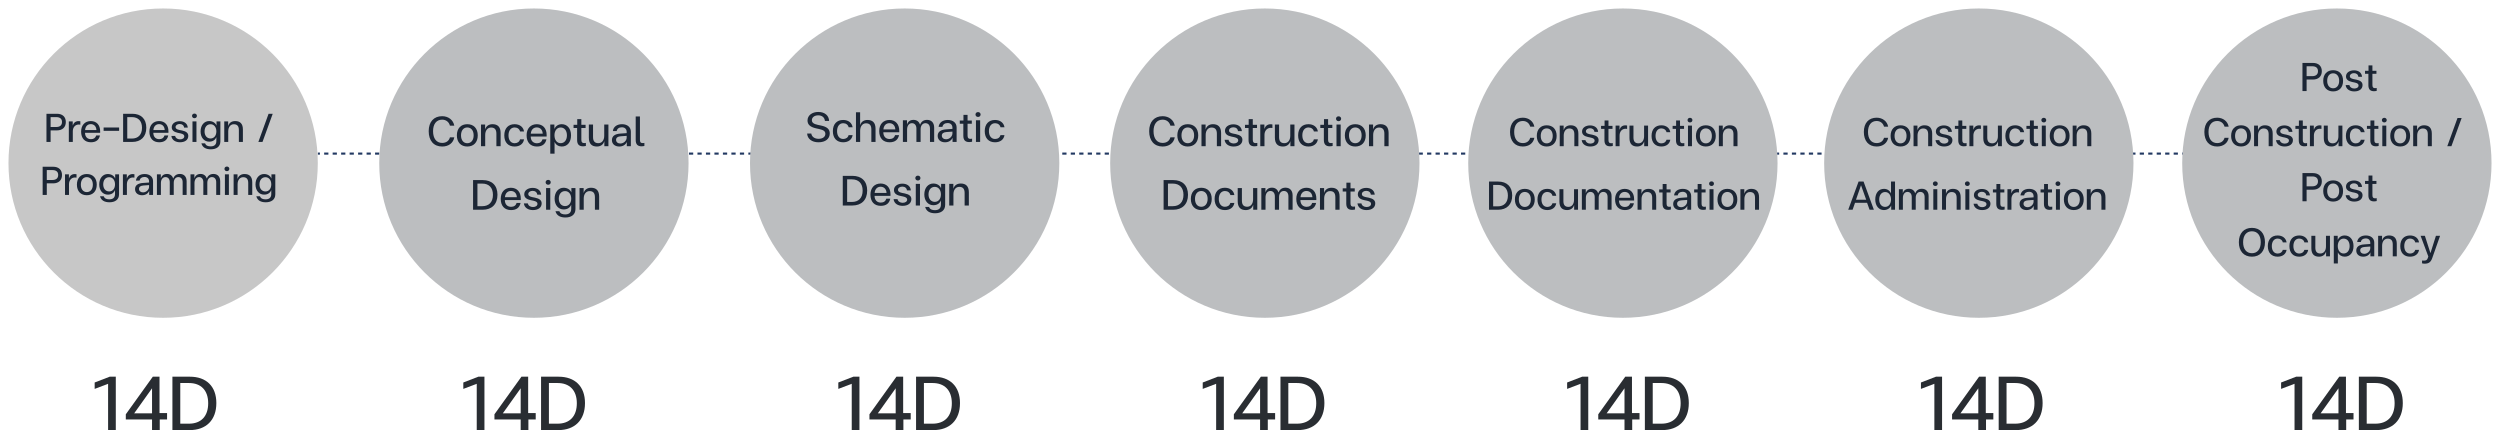
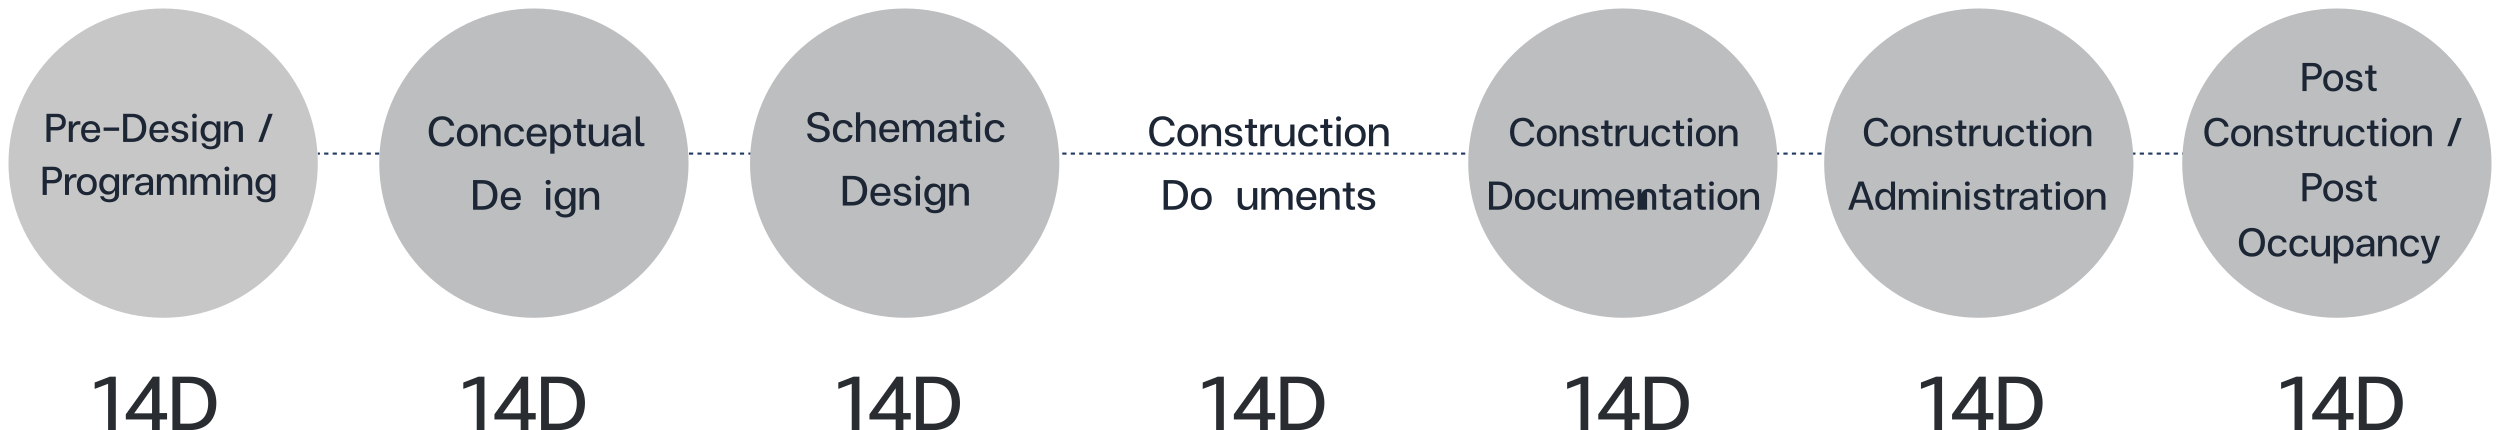
<svg xmlns="http://www.w3.org/2000/svg" width="1180" height="203" viewBox="0 0 1180 203" fill="none">
  <path d="M151.001 72V73H150V72H151.001ZM155.006 72V73H153.003V72H155.006ZM159.01 72V73H157.008V72H159.01ZM163.015 72V73H161.013V72H163.015ZM167.019 72V73H165.017V72H167.019ZM171.023 72V73H169.021V72H171.023ZM175.027 72V73H173.025V72H175.027ZM179.032 72V73H177.03V72H179.032ZM183.037 72V73H181.034V72H183.037ZM187.041 72V73H185.039V72H187.041ZM191.046 72V73H189.043V72H191.046ZM195.05 72V73H193.048V72H195.05ZM199.055 72V73H197.052V72H199.055ZM203.059 72V73H201.057V72H203.059ZM207.063 72V73H205.062V72H207.063ZM211.067 72V73H209.065V72H211.067ZM215.072 72V73H213.07V72H215.072ZM219.077 72V73H217.074V72H219.077ZM223.081 72V73H221.079V72H223.081ZM227.086 72V73H225.083V72H227.086ZM231.09 72V73H229.088V72H231.09ZM235.095 72V73H233.092V72H235.095ZM239.099 72V73H237.097V72H239.099ZM243.104 72V73H241.102V72H243.104ZM247.107 72V73H245.105V72H247.107ZM251.112 72V73H249.11V72H251.112ZM255.116 72V73H253.114V72H255.116ZM259.121 72V73H257.119V72H259.121ZM263.126 72V73H261.123V72H263.126ZM267.13 72V73H265.128V72H267.13ZM271.135 72V73H269.132V72H271.135ZM275.139 72V73H273.137V72H275.139ZM279.144 72V73H277.141V72H279.144ZM283.147 72V73H281.146V72H283.147ZM287.152 72V73H285.15V72H287.152ZM291.156 72V73H289.154V72H291.156ZM295.161 72V73H293.159V72H295.161ZM299.166 72V73H297.163V72H299.166ZM303.17 72V73H301.168V72H303.17ZM307.175 72V73H305.172V72H307.175ZM311.179 72V73H309.177V72H311.179ZM315.184 72V73H313.182V72H315.184ZM319.188 72V73H317.186V72H319.188ZM323.192 72V73H321.19V72H323.192ZM327.196 72V73H325.194V72H327.196ZM331.201 72V73H329.199V72H331.201ZM335.206 72V73H333.203V72H335.206ZM339.21 72V73H337.208V72H339.21ZM343.215 72V73H341.212V72H343.215ZM347.219 72V73H345.217V72H347.219ZM351.224 72V73H349.222V72H351.224ZM355.228 72V73H353.226V72H355.228ZM359.232 72V73H357.23V72H359.232ZM363.237 72V73H361.234V72H363.237ZM367.241 72V73H365.239V72H367.241ZM371.246 72V73H369.243V72H371.246ZM375.25 72V73H373.248V72H375.25ZM379.255 72V73H377.253V72H379.255ZM383.259 72V73H381.257V72H383.259ZM387.264 72V73H385.262V72H387.264ZM391.268 72V73H389.266V72H391.268ZM395.272 72V73H393.271V72H395.272ZM399.277 72V73H397.274V72H399.277ZM403.281 72V73H401.279V72H403.281ZM407.286 72V73H405.283V72H407.286ZM411.29 72V73H409.288V72H411.29ZM415.295 72V73H413.293V72H415.295ZM419.299 72V73H417.297V72H419.299ZM423.304 72V73H421.302V72H423.304ZM427.309 72V73H425.306V72H427.309ZM431.312 72V73H429.311V72H431.312ZM435.317 72V73H433.314V72H435.317ZM439.321 72V73H437.319V72H439.321ZM443.326 72V73H441.324V72H443.326ZM447.33 72V73H445.328V72H447.33ZM451.335 72V73H449.333V72H451.335ZM455.339 72V73H453.337V72H455.339ZM459.344 72V73H457.342V72H459.344ZM463.349 72V73H461.346V72H463.349ZM467.353 72V73H465.351V72H467.353ZM471.357 72V73H469.354V72H471.357ZM475.361 72V73H473.359V72H475.361ZM479.366 72V73H477.364V72H479.366ZM483.37 72V73H481.368V72H483.37ZM487.375 72V73H485.373V72H487.375ZM491.38 72V73H489.377V72H491.38ZM495.384 72V73H493.382V72H495.384ZM499.389 72V73H497.386V72H499.389ZM503.393 72V73H501.391V72H503.393ZM507.397 72V73H505.396V72H507.397ZM511.401 72V73H509.399V72H511.401ZM515.406 72V73H513.404V72H515.406ZM519.41 72V73H517.408V72H519.41ZM523.415 72V73H521.413V72H523.415ZM527.42 72V73H525.417V72H527.42ZM531.424 72V73H529.422V72H531.424ZM535.429 72V73H533.426V72H535.429ZM539.433 72V73H537.431V72H539.433ZM543.438 72V73H541.436V72H543.438ZM547.441 72V73H545.439V72H547.441ZM551.446 72V73H549.444V72H551.446ZM555.451 72V73H553.448V72H555.451ZM559.455 72V73H557.453V72H559.455ZM563.46 72V73H561.457V72H563.46ZM567.464 72V73H565.462V72H567.464ZM571.469 72V73H569.467V72H571.469ZM575.473 72V73H573.471V72H575.473ZM579.478 72V73H577.476V72H579.478ZM583.481 72V73H581.479V72H583.481ZM587.486 72V73H585.484V72H587.486ZM591.491 72V73H589.488V72H591.491ZM595.495 72V73H593.493V72H595.495ZM599.5 72V73H597.497V72H599.5ZM603.504 72V73H601.502V72H603.504ZM607.509 72V73H605.507V72H607.509ZM611.513 72V73H609.511V72H611.513ZM615.518 72V73H613.516V72H615.518ZM619.522 72V73H617.52V72H619.522ZM623.526 72V73H621.524V72H623.526ZM627.531 72V73H625.528V72H627.531ZM631.535 72V73H629.533V72H631.535ZM635.54 72V73H633.538V72H635.54ZM639.544 72V73H637.542V72H639.544ZM643.549 72V73H641.547V72H643.549ZM647.554 72V73H645.551V72H647.554ZM651.558 72V73H649.556V72H651.558ZM655.562 72V73H653.56V72H655.562ZM659.566 72V73H657.564V72H659.566ZM663.571 72V73H661.568V72H663.571ZM667.575 72V73H665.573V72H667.575ZM671.58 72V73H669.577V72H671.58ZM675.584 72V73H673.582V72H675.584ZM679.589 72V73H677.586V72H679.589ZM683.593 72V73H681.591V72H683.593ZM687.598 72V73H685.595V72H687.598ZM691.602 72V73H689.6V72H691.602ZM695.606 72V73H693.604V72H695.606ZM699.61 72V73H697.608V72H699.61ZM703.615 72V73H701.612V72H703.615ZM707.619 72V73H705.617V72H707.619ZM711.624 72V73H709.621V72H711.624ZM715.628 72V73H713.626V72H715.628ZM719.633 72V73H717.63V72H719.633ZM723.637 72V73H721.635V72H723.637ZM727.642 72V73H725.639V72H727.642ZM731.646 72V73H729.644V72H731.646ZM735.65 72V73H733.647V72H735.65ZM739.654 72V73H737.652V72H739.654ZM743.659 72V73H741.656V72H743.659ZM747.663 72V73H745.661V72H747.663ZM751.668 72V73H749.665V72H751.668ZM755.672 72V73H753.67V72H755.672ZM759.677 72V73H757.674V72H759.677ZM763.681 72V73H761.679V72H763.681ZM767.686 72V73H765.683V72H767.686ZM771.689 72V73H769.688V72H771.689ZM775.694 72V73H773.691V72H775.694ZM779.698 72V73H777.696V72H779.698ZM783.703 72V73H781.7V72H783.703ZM787.707 72V73H785.705V72H787.707ZM791.712 72V73H789.709V72H791.712ZM795.716 72V73H793.714V72H795.716ZM799.721 72V73H797.718V72H799.721ZM803.725 72V73H801.723V72H803.725ZM807.729 72V73H805.727V72H807.729ZM811.733 72V73H809.731V72H811.733ZM815.738 72V73H813.735V72H815.738ZM819.742 72V73H817.74V72H819.742ZM823.747 72V73H821.744V72H823.747ZM827.751 72V73H825.749V72H827.751ZM831.756 72V73H829.753V72H831.756ZM835.76 72V73H833.758V72H835.76ZM839.765 72V73H837.762V72H839.765ZM843.769 72V73H841.767V72H843.769ZM847.773 72V73H845.771V72H847.773ZM851.777 72V73H849.775V72H851.777ZM855.782 72V73H853.779V72H855.782ZM859.786 72V73H857.784V72H859.786ZM863.791 72V73H861.788V72H863.791ZM867.795 72V73H865.793V72H867.795ZM871.8 72V73H869.797V72H871.8ZM875.804 72V73H873.802V72H875.804ZM879.809 72V73H877.806V72H879.809ZM883.812 72V73H881.811V72H883.812ZM887.817 72V73H885.814V72H887.817ZM891.821 72V73H889.819V72H891.821ZM895.826 72V73H893.823V72H895.826ZM899.83 72V73H897.828V72H899.83ZM903.835 72V73H901.832V72H903.835ZM907.839 72V73H905.837V72H907.839ZM911.844 72V73H909.841V72H911.844ZM915.848 72V73H913.846V72H915.848ZM919.853 72V73H917.85V72H919.853ZM923.856 72V73H921.854V72H923.856ZM927.861 72V73H925.858V72H927.861ZM931.865 72V73H929.863V72H931.865ZM935.87 72V73H933.867V72H935.87ZM939.874 72V73H937.872V72H939.874ZM943.879 72V73H941.876V72H943.879ZM947.883 72V73H945.881V72H947.883ZM951.888 72V73H949.885V72H951.888ZM955.892 72V73H953.89V72H955.892ZM959.896 72V73H957.894V72H959.896ZM963.9 72V73H961.898V72H963.9ZM967.905 72V73H965.902V72H967.905ZM971.909 72V73H969.907V72H971.909ZM975.914 72V73H973.911V72H975.914ZM979.918 72V73H977.916V72H979.918ZM983.923 72V73H981.92V72H983.923ZM987.927 72V73H985.925V72H987.927ZM991.932 72V73H989.929V72H991.932ZM995.936 72V73H993.934V72H995.936ZM999.94 72V73H997.938V72H999.94ZM1003.94 72V73H1001.94V72H1003.94ZM1007.95 72V73H1005.95V72H1007.95ZM1011.95 72V73H1009.95V72H1011.95ZM1015.96 72V73H1013.96V72H1015.96ZM1019.96 72V73H1017.96V72H1019.96ZM1023.97 72V73H1021.96V72H1023.97ZM1027.97 72V73H1025.97V72H1027.97ZM1031.98 72V73H1029.97V72H1031.98ZM1035.98 72V73H1033.98V72H1035.98ZM1039.98 72V73H1037.98V72H1039.98ZM1043.99 72V73H1041.99V72H1043.99ZM1047.99 72V73H1045.99V72H1047.99ZM1051 72V73H1050V72H1051Z" fill="#223962" />
  <g filter="url(#filter0_d_1361_715)">
    <path d="M150 73C150 113.317 117.317 146 77 146C36.683 146 4 113.317 4 73C4 32.683 36.683 0 77 0C117.317 0 150 32.683 150 73Z" fill="#C7C7C7" />
  </g>
  <g filter="url(#filter1_d_1361_715)">
    <path d="M325 73C325 113.317 292.317 146 252 146C211.683 146 179 113.317 179 73C179 32.683 211.683 0 252 0C292.317 0 325 32.683 325 73Z" fill="#BCBEC0" />
  </g>
  <g filter="url(#filter2_d_1361_715)">
    <path d="M500 73C500 113.317 467.317 146 427 146C386.683 146 354 113.317 354 73C354 32.683 386.683 0 427 0C467.317 0 500 32.683 500 73Z" fill="#BCBEC0" />
  </g>
  <g filter="url(#filter3_d_1361_715)">
-     <path d="M670 73C670 113.317 637.317 146 597 146C556.683 146 524 113.317 524 73C524 32.683 556.683 0 597 0C637.317 0 670 32.683 670 73Z" fill="#BCBEC0" />
-   </g>
+     </g>
  <g filter="url(#filter4_d_1361_715)">
    <path d="M839 73C839 113.317 806.317 146 766 146C725.683 146 693 113.317 693 73C693 32.683 725.683 0 766 0C806.317 0 839 32.683 839 73Z" fill="#BCBEC0" />
  </g>
  <g filter="url(#filter5_d_1361_715)">
    <path d="M1007 73C1007 113.317 974.317 146 934 146C893.683 146 861 113.317 861 73C861 32.683 893.683 0 934 0C974.317 0 1007 32.683 1007 73Z" fill="#BCBEC0" />
  </g>
  <g filter="url(#filter6_d_1361_715)">
    <path d="M1176 73C1176 113.317 1143.32 146 1103 146C1062.68 146 1030 113.317 1030 73C1030 32.683 1062.68 0 1103 0C1143.32 0 1176 32.683 1176 73Z" fill="#BCBEC0" />
  </g>
  <path d="M81.38 203.001V177.801H89.624C97.292 177.801 102.116 182.265 102.116 190.257C102.116 198.357 97.22 203.001 89.552 203.001H81.38ZM85.088 199.977H89.156C94.844 199.977 98.264 196.557 98.264 190.329C98.264 184.173 94.808 180.789 89.192 180.789H85.088V199.977Z" fill="#292D32" />
  <path d="M59.379 197.997V195.549L72.123 177.801H75.291V194.973H78.855V197.997H75.399V203.001H71.763V197.997H59.379ZM63.339 195.081H71.763V183.273L63.339 195.081Z" fill="#292D32" />
  <path d="M51.02 203.001V181.149L44.684 183.561V180.537L51.776 177.801H54.656V203.001H51.02Z" fill="#292D32" />
  <path d="M255.38 203.001V177.801H263.624C271.292 177.801 276.116 182.265 276.116 190.257C276.116 198.357 271.22 203.001 263.552 203.001H255.38ZM259.088 199.977H263.156C268.844 199.977 272.264 196.557 272.264 190.329C272.264 184.173 268.808 180.789 263.192 180.789H259.088V199.977Z" fill="#292D32" />
  <path d="M233.379 197.997V195.549L246.123 177.801H249.291V194.973H252.855V197.997H249.399V203.001H245.763V197.997H233.379ZM237.339 195.081H245.763V183.273L237.339 195.081Z" fill="#292D32" />
  <path d="M225.02 203.001V181.149L218.684 183.561V180.537L225.776 177.801H228.656V203.001H225.02Z" fill="#292D32" />
  <path d="M432.38 203.001V177.801H440.624C448.292 177.801 453.116 182.265 453.116 190.257C453.116 198.357 448.22 203.001 440.552 203.001H432.38ZM436.088 199.977H440.156C445.844 199.977 449.264 196.557 449.264 190.329C449.264 184.173 445.808 180.789 440.192 180.789H436.088V199.977Z" fill="#292D32" />
  <path d="M410.379 197.997V195.549L423.123 177.801H426.291V194.973H429.855V197.997H426.399V203.001H422.763V197.997H410.379ZM414.339 195.081H422.763V183.273L414.339 195.081Z" fill="#292D32" />
  <path d="M402.02 203.001V181.149L395.684 183.561V180.537L402.776 177.801H405.656V203.001H402.02Z" fill="#292D32" />
  <path d="M604.38 203.001V177.801H612.624C620.292 177.801 625.116 182.265 625.116 190.257C625.116 198.357 620.22 203.001 612.552 203.001H604.38ZM608.088 199.977H612.156C617.844 199.977 621.264 196.557 621.264 190.329C621.264 184.173 617.808 180.789 612.192 180.789H608.088V199.977Z" fill="#292D32" />
  <path d="M582.379 197.997V195.549L595.123 177.801H598.291V194.973H601.855V197.997H598.399V203.001H594.763V197.997H582.379ZM586.339 195.081H594.763V183.273L586.339 195.081Z" fill="#292D32" />
  <path d="M574.02 203.001V181.149L567.684 183.561V180.537L574.776 177.801H577.656V203.001H574.02Z" fill="#292D32" />
  <path d="M776.38 203.001V177.801H784.624C792.292 177.801 797.116 182.265 797.116 190.257C797.116 198.357 792.22 203.001 784.552 203.001H776.38ZM780.088 199.977H784.156C789.844 199.977 793.264 196.557 793.264 190.329C793.264 184.173 789.808 180.789 784.192 180.789H780.088V199.977Z" fill="#292D32" />
  <path d="M754.379 197.997V195.549L767.123 177.801H770.291V194.973H773.855V197.997H770.399V203.001H766.763V197.997H754.379ZM758.339 195.081H766.763V183.273L758.339 195.081Z" fill="#292D32" />
  <path d="M746.02 203.001V181.149L739.684 183.561V180.537L746.776 177.801H749.656V203.001H746.02Z" fill="#292D32" />
  <path d="M943.38 203.001V177.801H951.624C959.292 177.801 964.116 182.265 964.116 190.257C964.116 198.357 959.22 203.001 951.552 203.001H943.38ZM947.088 199.977H951.156C956.844 199.977 960.264 196.557 960.264 190.329C960.264 184.173 956.808 180.789 951.192 180.789H947.088V199.977Z" fill="#292D32" />
  <path d="M921.379 197.997V195.549L934.123 177.801H937.291V194.973H940.855V197.997H937.399V203.001H933.763V197.997H921.379ZM925.339 195.081H933.763V183.273L925.339 195.081Z" fill="#292D32" />
  <path d="M913.02 203.001V181.149L906.684 183.561V180.537L913.776 177.801H916.656V203.001H913.02Z" fill="#292D32" />
  <path d="M1113.38 203.001V177.801H1121.62C1129.29 177.801 1134.12 182.265 1134.12 190.257C1134.12 198.357 1129.22 203.001 1121.55 203.001H1113.38ZM1117.09 199.977H1121.16C1126.84 199.977 1130.26 196.557 1130.26 190.329C1130.26 184.173 1126.81 180.789 1121.19 180.789H1117.09V199.977Z" fill="#292D32" />
  <path d="M1091.38 197.997V195.549L1104.12 177.801H1107.29V194.973H1110.86V197.997H1107.4V203.001H1103.76V197.997H1091.38ZM1095.34 195.081H1103.76V183.273L1095.34 195.081Z" fill="#292D32" />
  <path d="M1083.02 203.001V181.149L1076.68 183.561V180.537L1083.78 177.801H1086.66V203.001H1083.02Z" fill="#292D32" />
  <path d="M120.974 92.646H122.722C123.14 93.805 124.204 94.09 125.344 94.09C126.864 94.09 128.042 93.444 128.042 91.582V89.796H128.004C127.453 91.145 126.256 91.867 124.641 91.867C122.342 91.867 120.594 89.986 120.594 87.041C120.594 84.001 122.399 82.139 124.622 82.139C126.237 82.139 127.567 82.937 128.099 84.229H128.118V82.291H129.942V91.715C129.942 94.299 127.966 95.477 125.439 95.477C123.216 95.477 121.506 94.679 120.974 92.646ZM125.287 90.366C126.921 90.366 128.042 89.036 128.042 87.022C128.042 85.027 126.94 83.64 125.287 83.64C123.596 83.64 122.475 84.97 122.475 87.041C122.475 89.036 123.615 90.366 125.287 90.366Z" fill="#1C2635" />
  <path d="M110.266 92V82.291H112.109V84.457H112.128C112.584 82.899 113.838 82.139 115.434 82.139C117.695 82.139 119.063 83.336 119.063 86.091V92H117.163V86.395C117.163 84.533 116.403 83.64 114.769 83.64C113.173 83.64 112.147 85.027 112.147 86.946V92H110.266Z" fill="#1C2635" />
  <path d="M105.947 79.689C105.947 79.1 106.403 78.606 107.106 78.606C107.79 78.606 108.246 79.1 108.246 79.689C108.246 80.296 107.79 80.79 107.106 80.79C106.403 80.79 105.947 80.296 105.947 79.689ZM106.156 92.001V82.291H108.037V92.001H106.156Z" fill="#1C2635" />
  <path d="M89.912 92.001V82.292H91.754V84.211H91.773C92.172 82.881 93.141 82.102 94.68 82.102C96.181 82.102 97.189 82.957 97.626 84.249H97.644C98.1 82.919 99.165 82.102 100.742 82.102C102.737 82.102 103.933 83.413 103.933 85.579V92.001H102.052V85.997C102.052 84.534 101.33 83.584 100 83.584C98.651 83.584 97.853 84.781 97.853 86.282V92.001H95.972V85.978C95.972 84.553 95.213 83.584 93.959 83.584C92.609 83.584 91.793 84.781 91.793 86.434V92.001H89.912Z" fill="#1C2635" />
  <path d="M74.066 92.001V82.292H75.909V84.211H75.928C76.327 82.881 77.296 82.102 78.835 82.102C80.336 82.102 81.343 82.957 81.78 84.249H81.799C82.255 82.919 83.319 82.102 84.896 82.102C86.891 82.102 88.088 83.413 88.088 85.579V92.001H86.207V85.997C86.207 84.534 85.485 83.584 84.155 83.584C82.806 83.584 82.008 84.781 82.008 86.282V92.001H80.127V85.978C80.127 84.553 79.367 83.584 78.113 83.584C76.764 83.584 75.947 84.781 75.947 86.434V92.001H74.066Z" fill="#1C2635" />
  <path d="M70.413 92V90.157H70.375C69.862 91.411 68.627 92.152 67.031 92.152C65.055 92.152 63.744 90.993 63.744 89.283C63.744 87.497 65.036 86.528 67.449 86.357L70.356 86.148V85.616C70.356 84.324 69.539 83.526 68.209 83.526C66.917 83.526 66.081 84.153 65.872 85.236H64.162C64.371 83.374 65.91 82.139 68.285 82.139C70.717 82.139 72.237 83.507 72.237 85.521V92H70.413ZM70.356 87.364L67.734 87.554C66.328 87.649 65.606 88.181 65.606 89.169C65.606 90.138 66.385 90.803 67.506 90.803C69.007 90.803 70.356 89.549 70.356 88.162V87.364Z" fill="#1C2635" />
  <path d="M58.016 92V82.291H59.859V84.191H59.897C60.277 82.956 61.208 82.158 62.633 82.158C62.899 82.158 63.165 82.177 63.45 82.234V83.849C63.203 83.792 62.956 83.773 62.728 83.773C60.98 83.773 59.897 85.16 59.897 86.946V92H58.016Z" fill="#1C2635" />
  <path d="M47.219 92.646H48.967C49.385 93.805 50.449 94.09 51.589 94.09C53.109 94.09 54.287 93.444 54.287 91.582V89.796H54.249C53.698 91.145 52.501 91.867 50.886 91.867C48.587 91.867 46.839 89.986 46.839 87.041C46.839 84.001 48.644 82.139 50.867 82.139C52.482 82.139 53.812 82.937 54.344 84.229H54.363V82.291H56.187V91.715C56.187 94.299 54.211 95.477 51.684 95.477C49.461 95.477 47.751 94.679 47.219 92.646ZM51.532 90.366C53.166 90.366 54.287 89.036 54.287 87.022C54.287 85.027 53.185 83.64 51.532 83.64C49.841 83.64 48.72 84.97 48.72 87.041C48.72 89.036 49.86 90.366 51.532 90.366Z" fill="#1C2635" />
  <path d="M40.973 92.152C38.161 92.152 36.299 90.29 36.299 87.155C36.299 83.982 38.161 82.139 40.973 82.139C43.804 82.139 45.666 83.982 45.666 87.155C45.666 90.29 43.823 92.152 40.973 92.152ZM40.973 90.67C42.607 90.67 43.823 89.397 43.823 87.155C43.823 84.875 42.607 83.602 40.973 83.602C39.339 83.602 38.161 84.875 38.161 87.155C38.161 89.397 39.339 90.67 40.973 90.67Z" fill="#1C2635" />
  <path d="M30.685 92V82.291H32.528V84.191H32.566C32.946 82.956 33.877 82.158 35.302 82.158C35.568 82.158 35.834 82.177 36.119 82.234V83.849C35.872 83.792 35.625 83.773 35.397 83.773C33.649 83.773 32.566 85.16 32.566 86.946V92H30.685Z" fill="#1C2635" />
  <path d="M20.129 91.999V78.699H25.088C27.691 78.699 29.268 80.162 29.268 82.594C29.268 85.045 27.691 86.546 25.088 86.546H22.086V91.999H20.129ZM22.086 84.95H24.708C26.456 84.95 27.463 84.152 27.463 82.594C27.463 81.036 26.475 80.276 24.708 80.276H22.086V84.95Z" fill="#1C2635" />
  <path d="M121.942 66.999L126.768 53.699H128.725L123.899 66.999H121.942Z" fill="#1C2635" />
  <path d="M105.85 67V57.291H107.693V59.457H107.712C108.168 57.899 109.422 57.139 111.018 57.139C113.279 57.139 114.647 58.336 114.647 61.091V67H112.747V61.395C112.747 59.533 111.987 58.64 110.353 58.64C108.757 58.64 107.731 60.027 107.731 61.946V67H105.85Z" fill="#1C2635" />
  <path d="M95.053 67.646H96.801C97.219 68.805 98.283 69.09 99.423 69.09C100.943 69.09 102.121 68.444 102.121 66.582V64.796H102.083C101.532 66.145 100.335 66.867 98.72 66.867C96.421 66.867 94.673 64.986 94.673 62.041C94.673 59.001 96.478 57.139 98.701 57.139C100.316 57.139 101.646 57.937 102.178 59.229H102.197V57.291H104.021V66.715C104.021 69.299 102.045 70.477 99.518 70.477C97.295 70.477 95.585 69.679 95.053 67.646ZM99.366 65.366C101 65.366 102.121 64.036 102.121 62.022C102.121 60.027 101.019 58.64 99.366 58.64C97.675 58.64 96.554 59.97 96.554 62.041C96.554 64.036 97.694 65.366 99.366 65.366Z" fill="#1C2635" />
  <path d="M90.64 54.688C90.64 54.099 91.096 53.605 91.799 53.605C92.483 53.605 92.939 54.099 92.939 54.688C92.939 55.297 92.483 55.791 91.799 55.791C91.096 55.791 90.64 55.297 90.64 54.688ZM90.849 67.001V57.291H92.73V67.001H90.849Z" fill="#1C2635" />
  <path d="M80.888 64.149H82.674C82.845 65.137 83.776 65.783 84.954 65.783C86.17 65.783 86.987 65.213 86.987 64.339C86.987 63.674 86.512 63.256 85.182 62.952L83.909 62.686C82.028 62.287 81.059 61.451 81.059 60.064C81.059 58.259 82.807 57.195 84.821 57.195C86.702 57.195 88.45 58.088 88.64 60.235H86.892C86.778 59.152 85.961 58.525 84.802 58.525C83.738 58.525 82.864 59.133 82.864 59.969C82.864 60.634 83.32 61.052 84.65 61.337L85.904 61.584C87.918 62.002 88.868 62.8 88.868 64.149C88.868 65.973 87.386 67.151 84.935 67.151C83.035 67.151 81.135 66.258 80.888 64.149Z" fill="#1C2635" />
  <path d="M77.643 63.941H79.41C78.973 66.031 77.567 67.152 75.154 67.152C72.266 67.152 70.518 65.328 70.518 62.136C70.518 59.058 72.323 57.158 75.078 57.139C77.871 57.158 79.505 59.058 79.505 61.965V62.668H72.361C72.38 64.625 73.52 65.689 75.173 65.689C76.484 65.689 77.32 65.043 77.643 63.941ZM72.399 61.376H77.738C77.681 59.704 76.636 58.583 75.078 58.583C73.539 58.583 72.532 59.685 72.399 61.376Z" fill="#1C2635" />
  <path d="M58.111 66.999V53.699H62.462C66.509 53.699 69.055 56.055 69.055 60.273C69.055 64.548 66.471 66.999 62.424 66.999H58.111ZM60.068 65.403H62.215C65.217 65.403 67.022 63.598 67.022 60.311C67.022 57.062 65.198 55.276 62.234 55.276H60.068V65.403Z" fill="#1C2635" />
  <path d="M48.906 61.757V60.18H56.221V61.757H48.906Z" fill="#1C2635" />
  <path d="M45.413 63.941H47.18C46.743 66.031 45.337 67.152 42.924 67.152C40.036 67.152 38.288 65.328 38.288 62.136C38.288 59.058 40.093 57.158 42.848 57.139C45.641 57.158 47.275 59.058 47.275 61.965V62.668H40.131C40.15 64.625 41.29 65.689 42.943 65.689C44.254 65.689 45.09 65.043 45.413 63.941ZM40.169 61.376H45.508C45.451 59.704 44.406 58.583 42.848 58.583C41.309 58.583 40.302 59.685 40.169 61.376Z" fill="#1C2635" />
  <path d="M32.485 67V57.291H34.328V59.191H34.366C34.746 57.956 35.677 57.158 37.102 57.158C37.368 57.158 37.634 57.177 37.919 57.234V58.849C37.672 58.792 37.425 58.773 37.197 58.773C35.449 58.773 34.366 60.16 34.366 61.946V67H32.485Z" fill="#1C2635" />
  <path d="M21.929 66.999V53.699H26.888C29.491 53.699 31.068 55.162 31.068 57.594C31.068 60.045 29.491 61.546 26.888 61.546H23.886V66.999H21.929ZM23.886 59.95H26.508C28.256 59.95 29.263 59.152 29.263 57.594C29.263 56.036 28.275 55.276 26.508 55.276H23.886V59.95Z" fill="#1C2635" />
  <path d="M273.54 98.999V88.779H275.48V91.059H275.5C275.98 89.419 277.3 88.619 278.98 88.619C281.36 88.619 282.8 89.879 282.8 92.779V98.999H280.8V93.099C280.8 91.139 280 90.199 278.28 90.199C276.6 90.199 275.52 91.659 275.52 93.679V98.999H273.54Z" fill="#1C2635" />
  <path d="M262.175 99.679H264.015C264.455 100.899 265.575 101.199 266.775 101.199C268.375 101.199 269.615 100.519 269.615 98.559V96.679H269.575C268.995 98.099 267.735 98.859 266.035 98.859C263.615 98.859 261.775 96.879 261.775 93.779C261.775 90.579 263.675 88.619 266.015 88.619C267.715 88.619 269.115 89.459 269.675 90.819H269.695V88.779H271.615V98.699C271.615 101.419 269.535 102.659 266.875 102.659C264.535 102.659 262.735 101.819 262.175 99.679ZM266.715 97.279C268.435 97.279 269.615 95.879 269.615 93.759C269.615 91.659 268.455 90.199 266.715 90.199C264.935 90.199 263.755 91.599 263.755 93.779C263.755 95.879 264.955 97.279 266.715 97.279Z" fill="#1C2635" />
  <path d="M257.529 86.04C257.529 85.42 258.009 84.9 258.749 84.9C259.469 84.9 259.949 85.42 259.949 86.04C259.949 86.68 259.469 87.2 258.749 87.2C258.009 87.2 257.529 86.68 257.529 86.04ZM257.749 99V88.78H259.729V99H257.749Z" fill="#1C2635" />
-   <path d="M247.264 96H249.144C249.324 97.04 250.304 97.72 251.544 97.72C252.824 97.72 253.684 97.12 253.684 96.2C253.684 95.5 253.184 95.06 251.784 94.74L250.444 94.46C248.464 94.04 247.444 93.16 247.444 91.7C247.444 89.8 249.284 88.68 251.404 88.68C253.384 88.68 255.224 89.62 255.424 91.88H253.584C253.464 90.74 252.604 90.08 251.384 90.08C250.264 90.08 249.344 90.72 249.344 91.6C249.344 92.3 249.824 92.74 251.224 93.04L252.544 93.3C254.664 93.74 255.664 94.58 255.664 96C255.664 97.92 254.104 99.16 251.524 99.16C249.524 99.16 247.524 98.22 247.264 96Z" fill="#1C2635" />
  <path d="M243.848 95.779H245.708C245.248 97.979 243.768 99.159 241.228 99.159C238.188 99.159 236.348 97.239 236.348 93.879C236.348 90.639 238.248 88.639 241.148 88.619C244.088 88.639 245.808 90.639 245.808 93.699V94.439H238.288C238.308 96.499 239.508 97.619 241.248 97.619C242.628 97.619 243.508 96.939 243.848 95.779ZM238.328 93.079H243.948C243.888 91.319 242.788 90.139 241.148 90.139C239.528 90.139 238.468 91.299 238.328 93.079Z" fill="#1C2635" />
  <path d="M223.288 99V85H227.868C232.128 85 234.808 87.48 234.808 91.92C234.808 96.42 232.088 99 227.828 99H223.288ZM225.348 97.32H227.608C230.768 97.32 232.668 95.42 232.668 91.96C232.668 88.54 230.748 86.66 227.628 86.66H225.348V97.32Z" fill="#1C2635" />
  <path d="M304.152 67.46V68.88C303.912 68.941 303.432 69.061 302.832 69.061C301.052 69.061 300.052 68.221 300.052 66.081V54.98H302.052V65.941C302.052 67.1 302.352 67.54 303.432 67.54C303.712 67.54 303.912 67.501 304.152 67.46Z" fill="#1C2635" />
  <path d="M295.847 68.999V67.059H295.807C295.267 68.379 293.967 69.159 292.287 69.159C290.207 69.159 288.827 67.939 288.827 66.139C288.827 64.259 290.187 63.239 292.727 63.059L295.787 62.839V62.279C295.787 60.919 294.927 60.079 293.527 60.079C292.167 60.079 291.287 60.739 291.067 61.879H289.267C289.487 59.919 291.107 58.619 293.607 58.619C296.167 58.619 297.767 60.059 297.767 62.179V68.999H295.847ZM295.787 64.119L293.027 64.319C291.547 64.419 290.787 64.979 290.787 66.019C290.787 67.039 291.607 67.739 292.787 67.739C294.367 67.739 295.787 66.419 295.787 64.959V64.119Z" fill="#1C2635" />
  <path d="M285.255 68.999V66.699H285.215C284.715 68.339 283.415 69.159 281.735 69.159C279.355 69.159 277.935 67.899 277.935 64.979V58.779H279.915V64.679C279.915 66.639 280.715 67.579 282.435 67.579C284.135 67.579 285.195 66.139 285.195 64.099V58.779H287.175V68.999H285.255Z" fill="#1C2635" />
  <path d="M276.537 67.461V68.881C276.297 68.941 275.797 69.061 275.197 69.061C273.457 69.061 272.397 68.261 272.397 66.081V60.401H270.717V58.901H272.457V56.221H274.397V58.901H276.397V60.401H274.397V65.941C274.397 67.141 274.797 67.541 275.757 67.541C276.037 67.541 276.297 67.501 276.537 67.461Z" fill="#1C2635" />
  <path d="M259.731 72.539V58.779H261.671V60.839H261.691C262.271 59.479 263.491 58.619 265.171 58.619C267.671 58.619 269.531 60.599 269.531 63.899C269.531 67.159 267.751 69.159 265.171 69.159C263.711 69.159 262.391 68.439 261.791 67.039H261.751V72.539H259.731ZM264.631 67.579C266.391 67.579 267.591 66.119 267.591 63.899C267.591 61.639 266.411 60.179 264.631 60.179C262.891 60.179 261.711 61.639 261.711 63.859C261.711 66.099 262.891 67.579 264.631 67.579Z" fill="#1C2635" />
  <path d="M256.055 65.779H257.915C257.455 67.979 255.975 69.159 253.435 69.159C250.395 69.159 248.555 67.239 248.555 63.879C248.555 60.639 250.455 58.639 253.355 58.619C256.295 58.639 258.015 60.639 258.015 63.699V64.439H250.495C250.515 66.499 251.715 67.619 253.455 67.619C254.835 67.619 255.715 66.939 256.055 65.779ZM250.535 63.079H256.155C256.095 61.319 254.995 60.139 253.355 60.139C251.735 60.139 250.675 61.299 250.535 63.079Z" fill="#1C2635" />
  <path d="M245.448 65.779H247.348C247.028 67.879 245.348 69.159 242.888 69.159C239.888 69.159 238.028 67.239 238.028 63.899C238.028 60.579 239.888 58.619 242.888 58.619C245.328 58.619 247.028 59.979 247.348 62.059H245.468C245.208 60.899 244.208 60.159 242.908 60.159C241.168 60.159 240.008 61.579 240.008 63.899C240.008 66.199 241.168 67.599 242.908 67.599C244.208 67.599 245.188 66.919 245.448 65.779Z" fill="#1C2635" />
  <path d="M227.036 68.999V58.779H228.976V61.059H228.996C229.476 59.419 230.796 58.619 232.476 58.619C234.856 58.619 236.296 59.879 236.296 62.779V68.999H234.296V63.099C234.296 61.139 233.496 60.199 231.776 60.199C230.096 60.199 229.016 61.659 229.016 63.679V68.999H227.036Z" fill="#1C2635" />
  <path d="M220.561 69.159C217.601 69.159 215.641 67.199 215.641 63.899C215.641 60.559 217.601 58.619 220.561 58.619C223.541 58.619 225.501 60.559 225.501 63.899C225.501 67.199 223.561 69.159 220.561 69.159ZM220.561 67.599C222.281 67.599 223.561 66.259 223.561 63.899C223.561 61.499 222.281 60.159 220.561 60.159C218.841 60.159 217.601 61.499 217.601 63.899C217.601 66.259 218.841 67.599 220.561 67.599Z" fill="#1C2635" />
  <path d="M212.364 64.82H214.424C213.964 67.48 211.764 69.16 208.704 69.16C204.744 69.16 202.344 66.44 202.344 61.92C202.344 57.48 204.764 54.84 208.704 54.84C211.644 54.84 213.944 56.64 214.424 59.3H212.364C211.924 57.6 210.544 56.48 208.704 56.48C206.004 56.48 204.404 58.52 204.404 61.92C204.404 65.4 206.024 67.46 208.704 67.46C210.584 67.46 211.924 66.5 212.364 64.82Z" fill="#1C2635" />
  <path d="M448.04 96.999V86.779H449.98V89.059H450C450.48 87.419 451.8 86.619 453.48 86.619C455.86 86.619 457.3 87.879 457.3 90.779V96.999H455.3V91.099C455.3 89.139 454.5 88.199 452.78 88.199C451.1 88.199 450.02 89.659 450.02 91.679V96.999H448.04Z" fill="#1C2635" />
  <path d="M436.675 97.679H438.515C438.955 98.899 440.075 99.199 441.275 99.199C442.875 99.199 444.115 98.519 444.115 96.559V94.679H444.075C443.495 96.099 442.235 96.859 440.535 96.859C438.115 96.859 436.275 94.879 436.275 91.779C436.275 88.579 438.175 86.619 440.515 86.619C442.215 86.619 443.615 87.459 444.175 88.819H444.195V86.779H446.115V96.699C446.115 99.419 444.035 100.659 441.375 100.659C439.035 100.659 437.235 99.819 436.675 97.679ZM441.215 95.279C442.935 95.279 444.115 93.879 444.115 91.759C444.115 89.659 442.955 88.199 441.215 88.199C439.435 88.199 438.255 89.599 438.255 91.779C438.255 93.879 439.455 95.279 441.215 95.279Z" fill="#1C2635" />
  <path d="M432.029 84.04C432.029 83.42 432.509 82.9 433.249 82.9C433.969 82.9 434.449 83.42 434.449 84.04C434.449 84.68 433.969 85.2 433.249 85.2C432.509 85.2 432.029 84.68 432.029 84.04ZM432.249 97V86.78H434.229V97H432.249Z" fill="#1C2635" />
  <path d="M421.764 94H423.644C423.824 95.04 424.804 95.72 426.044 95.72C427.324 95.72 428.184 95.12 428.184 94.2C428.184 93.5 427.684 93.06 426.284 92.74L424.944 92.46C422.964 92.04 421.944 91.16 421.944 89.7C421.944 87.8 423.784 86.68 425.904 86.68C427.884 86.68 429.724 87.62 429.924 89.88H428.084C427.964 88.74 427.104 88.08 425.884 88.08C424.764 88.08 423.844 88.72 423.844 89.6C423.844 90.3 424.324 90.74 425.724 91.04L427.044 91.3C429.164 91.74 430.164 92.58 430.164 94C430.164 95.92 428.604 97.16 426.024 97.16C424.024 97.16 422.024 96.22 421.764 94Z" fill="#1C2635" />
  <path d="M418.348 93.779H420.208C419.748 95.979 418.268 97.159 415.728 97.159C412.688 97.159 410.848 95.239 410.848 91.879C410.848 88.639 412.748 86.639 415.648 86.619C418.588 86.639 420.308 88.639 420.308 91.699V92.439H412.788C412.808 94.499 414.008 95.619 415.748 95.619C417.128 95.619 418.008 94.939 418.348 93.779ZM412.828 91.079H418.448C418.388 89.319 417.288 88.139 415.648 88.139C414.028 88.139 412.968 89.299 412.828 91.079Z" fill="#1C2635" />
  <path d="M397.788 97V83H402.368C406.628 83 409.308 85.48 409.308 89.92C409.308 94.42 406.588 97 402.328 97H397.788ZM399.848 95.32H402.108C405.268 95.32 407.168 93.42 407.168 89.96C407.168 86.54 405.248 84.66 402.128 84.66H399.848V95.32Z" fill="#1C2635" />
  <path d="M472.214 63.779H474.114C473.794 65.879 472.114 67.159 469.654 67.159C466.654 67.159 464.794 65.239 464.794 61.899C464.794 58.579 466.654 56.619 469.654 56.619C472.094 56.619 473.794 57.979 474.114 60.059H472.234C471.974 58.899 470.974 58.159 469.674 58.159C467.934 58.159 466.774 59.579 466.774 61.899C466.774 64.199 467.934 65.599 469.674 65.599C470.974 65.599 471.954 64.919 472.214 63.779Z" fill="#1C2635" />
  <path d="M460.427 54.04C460.427 53.42 460.907 52.9 461.647 52.9C462.367 52.9 462.847 53.42 462.847 54.04C462.847 54.68 462.367 55.2 461.647 55.2C460.907 55.2 460.427 54.68 460.427 54.04ZM460.647 67V56.78H462.627V67H460.647Z" fill="#1C2635" />
  <path d="M458.83 65.461V66.881C458.59 66.941 458.09 67.061 457.49 67.061C455.75 67.061 454.69 66.261 454.69 64.081V58.401H453.01V56.901H454.75V54.221H456.69V56.901H458.69V58.401H456.69V63.941C456.69 65.141 457.09 65.541 458.05 65.541C458.33 65.541 458.59 65.501 458.83 65.461Z" fill="#1C2635" />
  <path d="M449.605 66.999V65.059H449.565C449.025 66.379 447.725 67.159 446.045 67.159C443.965 67.159 442.585 65.939 442.585 64.139C442.585 62.259 443.945 61.239 446.485 61.059L449.545 60.839V60.279C449.545 58.919 448.685 58.079 447.285 58.079C445.925 58.079 445.045 58.739 444.825 59.879H443.025C443.245 57.919 444.865 56.619 447.365 56.619C449.925 56.619 451.525 58.059 451.525 60.179V66.999H449.605ZM449.545 62.119L446.785 62.319C445.305 62.419 444.545 62.979 444.545 64.019C444.545 65.039 445.365 65.739 446.545 65.739C448.125 65.739 449.545 64.419 449.545 62.959V62.119Z" fill="#1C2635" />
  <path d="M426.165 67V56.78H428.105V58.8H428.125C428.545 57.4 429.565 56.58 431.185 56.58C432.765 56.58 433.825 57.48 434.285 58.84H434.305C434.785 57.44 435.905 56.58 437.565 56.58C439.665 56.58 440.925 57.96 440.925 60.24V67H438.945V60.68C438.945 59.14 438.185 58.14 436.785 58.14C435.365 58.14 434.525 59.4 434.525 60.98V67H432.545V60.66C432.545 59.16 431.745 58.14 430.425 58.14C429.005 58.14 428.145 59.4 428.145 61.14V67H426.165Z" fill="#1C2635" />
  <path d="M422.489 63.779H424.349C423.889 65.979 422.409 67.159 419.869 67.159C416.829 67.159 414.989 65.239 414.989 61.879C414.989 58.639 416.889 56.639 419.789 56.619C422.729 56.639 424.449 58.639 424.449 61.699V62.439H416.929C416.949 64.499 418.149 65.619 419.889 65.619C421.269 65.619 422.149 64.939 422.489 63.779ZM416.969 61.079H422.589C422.529 59.319 421.429 58.139 419.789 58.139C418.169 58.139 417.109 59.299 416.969 61.079Z" fill="#1C2635" />
  <path d="M404.017 67V53H405.977V59.06H405.997C406.497 57.42 407.777 56.62 409.457 56.62C411.837 56.62 413.257 57.88 413.257 60.78V67H411.277V61.1C411.277 59.14 410.477 58.2 408.757 58.2C407.077 58.2 405.997 59.66 405.997 61.68V67H404.017Z" fill="#1C2635" />
  <path d="M400.534 63.779H402.434C402.114 65.879 400.434 67.159 397.974 67.159C394.974 67.159 393.114 65.239 393.114 61.899C393.114 58.579 394.974 56.619 397.974 56.619C400.414 56.619 402.114 57.979 402.434 60.059H400.554C400.294 58.899 399.294 58.159 397.994 58.159C396.254 58.159 395.094 59.579 395.094 61.899C395.094 64.199 396.254 65.599 397.994 65.599C399.294 65.599 400.274 64.919 400.534 63.779Z" fill="#1C2635" />
  <path d="M380.964 63.02H382.924C383.124 64.5 384.424 65.52 386.364 65.52C388.304 65.52 389.564 64.6 389.564 63.18C389.564 61.96 388.764 61.38 386.644 60.9L385.184 60.58C382.444 59.96 381.144 58.84 381.144 56.86C381.144 54.44 383.364 52.84 386.204 52.84C389.524 52.84 391.244 54.72 391.344 57.08H389.364C389.224 55.56 388.124 54.44 386.204 54.44C384.464 54.44 383.204 55.36 383.204 56.72C383.204 57.88 384.044 58.52 386.024 58.94L387.444 59.24C390.364 59.84 391.644 60.96 391.644 62.98C391.644 65.54 389.584 67.16 386.324 67.16C383.204 67.16 381.084 65.52 380.964 63.02Z" fill="#1C2635" />
  <path d="M640.716 96H642.596C642.776 97.04 643.756 97.72 644.996 97.72C646.276 97.72 647.136 97.12 647.136 96.2C647.136 95.5 646.636 95.06 645.236 94.74L643.896 94.46C641.916 94.04 640.896 93.16 640.896 91.7C640.896 89.8 642.736 88.68 644.856 88.68C646.836 88.68 648.676 89.62 648.876 91.88H647.036C646.916 90.74 646.056 90.08 644.836 90.08C643.716 90.08 642.796 90.72 642.796 91.6C642.796 92.3 643.276 92.74 644.676 93.04L645.996 93.3C648.116 93.74 649.116 94.58 649.116 96C649.116 97.92 647.556 99.16 644.976 99.16C642.976 99.16 640.976 98.22 640.716 96Z" fill="#1C2635" />
  <path d="M639.578 97.461V98.881C639.338 98.941 638.838 99.061 638.238 99.061C636.498 99.061 635.438 98.261 635.438 96.081V90.401H633.758V88.901H635.498V86.221H637.438V88.901H639.438V90.401H637.438V95.941C637.438 97.141 637.838 97.541 638.798 97.541C639.078 97.541 639.338 97.501 639.578 97.461Z" fill="#1C2635" />
  <path d="M623.026 98.999V88.779H624.966V91.059H624.986C625.466 89.419 626.786 88.619 628.466 88.619C630.846 88.619 632.286 89.879 632.286 92.779V98.999H630.286V93.099C630.286 91.139 629.486 90.199 627.766 90.199C626.086 90.199 625.006 91.659 625.006 93.679V98.999H623.026Z" fill="#1C2635" />
  <path d="M619.35 95.779H621.21C620.75 97.979 619.27 99.159 616.73 99.159C613.69 99.159 611.85 97.239 611.85 93.879C611.85 90.639 613.75 88.639 616.65 88.619C619.59 88.639 621.31 90.639 621.31 93.699V94.439H613.79C613.81 96.499 615.01 97.619 616.75 97.619C618.13 97.619 619.01 96.939 619.35 95.779ZM613.83 93.079H619.45C619.39 91.319 618.29 90.139 616.65 90.139C615.03 90.139 613.97 91.299 613.83 93.079Z" fill="#1C2635" />
  <path d="M595.351 99V88.78H597.291V90.8H597.311C597.731 89.4 598.751 88.58 600.371 88.58C601.951 88.58 603.011 89.48 603.471 90.84H603.491C603.971 89.44 605.091 88.58 606.751 88.58C608.851 88.58 610.111 89.96 610.111 92.24V99H608.131V92.68C608.131 91.14 607.371 90.14 605.971 90.14C604.551 90.14 603.711 91.4 603.711 92.98V99H601.731V92.66C601.731 91.16 600.931 90.14 599.611 90.14C598.191 90.14 597.331 91.4 597.331 93.14V99H595.351Z" fill="#1C2635" />
  <path d="M591.518 98.999V96.699H591.478C590.978 98.339 589.678 99.159 587.998 99.159C585.618 99.159 584.198 97.899 584.198 94.979V88.779H586.178V94.679C586.178 96.639 586.978 97.579 588.698 97.579C590.398 97.579 591.458 96.139 591.458 94.099V88.779H593.438V98.999H591.518Z" fill="#1C2635" />
-   <path d="M580.716 95.779H582.616C582.296 97.879 580.616 99.159 578.156 99.159C575.156 99.159 573.296 97.239 573.296 93.899C573.296 90.579 575.156 88.619 578.156 88.619C580.596 88.619 582.296 89.979 582.616 92.059H580.736C580.476 90.899 579.476 90.159 578.176 90.159C576.436 90.159 575.276 91.579 575.276 93.899C575.276 96.199 576.436 97.599 578.176 97.599C579.476 97.599 580.456 96.919 580.716 95.779Z" fill="#1C2635" />
  <path d="M567 99.159C564.04 99.159 562.08 97.199 562.08 93.899C562.08 90.559 564.04 88.619 567 88.619C569.98 88.619 571.94 90.559 571.94 93.899C571.94 97.199 570 99.159 567 99.159ZM567 97.599C568.72 97.599 570 96.259 570 93.899C570 91.499 568.72 90.159 567 90.159C565.28 90.159 564.04 91.499 564.04 93.899C564.04 96.259 565.28 97.599 567 97.599Z" fill="#1C2635" />
  <path d="M549.22 99V85H553.8C558.06 85 560.74 87.48 560.74 91.92C560.74 96.42 558.02 99 553.76 99H549.22ZM551.28 97.32H553.54C556.7 97.32 558.6 95.42 558.6 91.96C558.6 88.54 556.68 86.66 553.56 86.66H551.28V97.32Z" fill="#1C2635" />
  <path d="M646.161 68.999V58.779H648.101V61.059H648.121C648.601 59.419 649.921 58.619 651.601 58.619C653.981 58.619 655.421 59.879 655.421 62.779V68.999H653.421V63.099C653.421 61.139 652.621 60.199 650.901 60.199C649.221 60.199 648.141 61.659 648.141 63.679V68.999H646.161Z" fill="#1C2635" />
  <path d="M639.686 69.159C636.726 69.159 634.766 67.199 634.766 63.899C634.766 60.559 636.726 58.619 639.686 58.619C642.666 58.619 644.626 60.559 644.626 63.899C644.626 67.199 642.686 69.159 639.686 69.159ZM639.686 67.599C641.406 67.599 642.686 66.259 642.686 63.899C642.686 61.499 641.406 60.159 639.686 60.159C637.966 60.159 636.726 61.499 636.726 63.899C636.726 66.259 637.966 67.599 639.686 67.599Z" fill="#1C2635" />
  <path d="M630.6 56.04C630.6 55.42 631.08 54.9 631.82 54.9C632.54 54.9 633.02 55.42 633.02 56.04C633.02 56.68 632.54 57.2 631.82 57.2C631.08 57.2 630.6 56.68 630.6 56.04ZM630.82 69V58.78H632.8V69H630.82Z" fill="#1C2635" />
  <path d="M629.002 67.461V68.881C628.762 68.941 628.262 69.061 627.662 69.061C625.922 69.061 624.862 68.261 624.862 66.081V60.401H623.182V58.901H624.922V56.221H626.862V58.901H628.862V60.401H626.862V65.941C626.862 67.141 627.262 67.541 628.222 67.541C628.502 67.541 628.762 67.501 629.002 67.461Z" fill="#1C2635" />
  <path d="M620.139 65.779H622.039C621.719 67.879 620.039 69.159 617.579 69.159C614.579 69.159 612.719 67.239 612.719 63.899C612.719 60.579 614.579 58.619 617.579 58.619C620.019 58.619 621.719 59.979 622.039 62.059H620.159C619.899 60.899 618.899 60.159 617.599 60.159C615.859 60.159 614.699 61.579 614.699 63.899C614.699 66.199 615.859 67.599 617.599 67.599C618.899 67.599 619.879 66.919 620.139 65.779Z" fill="#1C2635" />
  <path d="M609.067 68.999V66.699H609.027C608.527 68.339 607.227 69.159 605.547 69.159C603.167 69.159 601.747 67.899 601.747 64.979V58.779H603.727V64.679C603.727 66.639 604.527 67.579 606.247 67.579C607.947 67.579 609.007 66.139 609.007 64.099V58.779H610.987V68.999H609.067Z" fill="#1C2635" />
  <path d="M594.853 69.001V58.781H596.793V60.781H596.833C597.233 59.481 598.213 58.641 599.713 58.641C599.993 58.641 600.273 58.661 600.573 58.721V60.421C600.313 60.361 600.053 60.341 599.813 60.341C597.973 60.341 596.833 61.801 596.833 63.681V69.001H594.853Z" fill="#1C2635" />
  <path d="M593.455 67.461V68.881C593.215 68.941 592.715 69.061 592.115 69.061C590.375 69.061 589.315 68.261 589.315 66.081V60.401H587.635V58.901H589.375V56.221H591.315V58.901H593.315V60.401H591.315V65.941C591.315 67.141 591.715 67.541 592.675 67.541C592.955 67.541 593.215 67.501 593.455 67.461Z" fill="#1C2635" />
  <path d="M578.01 66H579.89C580.07 67.04 581.05 67.72 582.29 67.72C583.57 67.72 584.43 67.12 584.43 66.2C584.43 65.5 583.93 65.06 582.53 64.74L581.19 64.46C579.21 64.04 578.19 63.16 578.19 61.7C578.19 59.8 580.03 58.68 582.15 58.68C584.13 58.68 585.97 59.62 586.17 61.88H584.33C584.21 60.74 583.35 60.08 582.13 60.08C581.01 60.08 580.09 60.72 580.09 61.6C580.09 62.3 580.57 62.74 581.97 63.04L583.29 63.3C585.41 63.74 586.41 64.58 586.41 66C586.41 67.92 584.85 69.16 582.27 69.16C580.27 69.16 578.27 68.22 578.01 66Z" fill="#1C2635" />
  <path d="M567.099 68.999V58.779H569.039V61.059H569.059C569.539 59.419 570.859 58.619 572.539 58.619C574.919 58.619 576.359 59.879 576.359 62.779V68.999H574.359V63.099C574.359 61.139 573.559 60.199 571.839 60.199C570.159 60.199 569.079 61.659 569.079 63.679V68.999H567.099Z" fill="#1C2635" />
  <path d="M560.623 69.159C557.663 69.159 555.703 67.199 555.703 63.899C555.703 60.559 557.663 58.619 560.623 58.619C563.603 58.619 565.563 60.559 565.563 63.899C565.563 67.199 563.623 69.159 560.623 69.159ZM560.623 67.599C562.343 67.599 563.623 66.259 563.623 63.899C563.623 61.499 562.343 60.159 560.623 60.159C558.903 60.159 557.663 61.499 557.663 63.899C557.663 66.259 558.903 67.599 560.623 67.599Z" fill="#1C2635" />
  <path d="M552.427 64.82H554.487C554.027 67.48 551.827 69.16 548.767 69.16C544.807 69.16 542.407 66.44 542.407 61.92C542.407 57.48 544.827 54.84 548.767 54.84C551.707 54.84 554.007 56.64 554.487 59.3H552.427C551.987 57.6 550.607 56.48 548.767 56.48C546.067 56.48 544.467 58.52 544.467 61.92C544.467 65.4 546.087 67.46 548.767 67.46C550.647 67.46 551.987 66.5 552.427 64.82Z" fill="#1C2635" />
  <path d="M821.471 99V89.291H823.314V91.457H823.333C823.789 89.899 825.043 89.139 826.639 89.139C828.9 89.139 830.268 90.336 830.268 93.091V99H828.368V93.395C828.368 91.533 827.608 90.64 825.974 90.64C824.378 90.64 823.352 92.027 823.352 93.946V99H821.471Z" fill="#1C2635" />
  <path d="M815.319 99.152C812.507 99.152 810.645 97.29 810.645 94.155C810.645 90.982 812.507 89.139 815.319 89.139C818.15 89.139 820.012 90.982 820.012 94.155C820.012 97.29 818.169 99.152 815.319 99.152ZM815.319 97.67C816.953 97.67 818.169 96.397 818.169 94.155C818.169 91.875 816.953 90.602 815.319 90.602C813.685 90.602 812.507 91.875 812.507 94.155C812.507 96.397 813.685 97.67 815.319 97.67Z" fill="#1C2635" />
  <path d="M806.688 86.689C806.688 86.1 807.144 85.606 807.847 85.606C808.531 85.606 808.987 86.1 808.987 86.689C808.987 87.296 808.531 87.79 807.847 87.79C807.144 87.79 806.688 87.296 806.688 86.689ZM806.896 99.001V89.291H808.778V99.001H806.896Z" fill="#1C2635" />
  <path d="M805.17 97.537V98.886C804.942 98.943 804.467 99.057 803.897 99.057C802.244 99.057 801.237 98.297 801.237 96.226V90.83H799.641V89.405H801.294V86.859H803.137V89.405H805.037V90.83H803.137V96.093C803.137 97.233 803.517 97.613 804.429 97.613C804.695 97.613 804.942 97.575 805.17 97.537Z" fill="#1C2635" />
  <path d="M796.406 99V97.157H796.368C795.855 98.411 794.62 99.152 793.024 99.152C791.048 99.152 789.737 97.993 789.737 96.283C789.737 94.497 791.029 93.528 793.442 93.357L796.349 93.148V92.616C796.349 91.324 795.532 90.526 794.202 90.526C792.91 90.526 792.074 91.153 791.865 92.236H790.155C790.364 90.374 791.903 89.139 794.278 89.139C796.71 89.139 798.23 90.507 798.23 92.521V99H796.406ZM796.349 94.364L793.727 94.554C792.321 94.649 791.599 95.181 791.599 96.169C791.599 97.138 792.378 97.803 793.499 97.803C795 97.803 796.349 96.549 796.349 95.162V94.364Z" fill="#1C2635" />
  <path d="M788.656 97.537V98.886C788.428 98.943 787.953 99.057 787.383 99.057C785.73 99.057 784.723 98.297 784.723 96.226V90.83H783.127V89.405H784.78V86.859H786.623V89.405H788.523V90.83H786.623V96.093C786.623 97.233 787.003 97.613 787.915 97.613C788.181 97.613 788.428 97.575 788.656 97.537Z" fill="#1C2635" />
-   <path d="M772.932 99V89.291H774.775V91.457H774.794C775.25 89.899 776.504 89.139 778.1 89.139C780.361 89.139 781.729 90.336 781.729 93.091V99H779.829V93.395C779.829 91.533 779.069 90.64 777.435 90.64C775.839 90.64 774.813 92.027 774.813 93.946V99H772.932Z" fill="#1C2635" />
+   <path d="M772.932 99V89.291H774.775V91.457H774.794C775.25 89.899 776.504 89.139 778.1 89.139C780.361 89.139 781.729 90.336 781.729 93.091V99H779.829V93.395C779.829 91.533 779.069 90.64 777.435 90.64V99H772.932Z" fill="#1C2635" />
  <path d="M769.44 95.941H771.207C770.77 98.031 769.364 99.152 766.951 99.152C764.063 99.152 762.315 97.328 762.315 94.136C762.315 91.058 764.12 89.158 766.875 89.139C769.668 89.158 771.302 91.058 771.302 93.965V94.668H764.158C764.177 96.625 765.317 97.689 766.97 97.689C768.281 97.689 769.117 97.043 769.44 95.941ZM764.196 93.376H769.535C769.478 91.704 768.433 90.583 766.875 90.583C765.336 90.583 764.329 91.685 764.196 93.376Z" fill="#1C2635" />
  <path d="M746.64 99.001V89.292H748.483V91.211H748.502C748.901 89.881 749.87 89.102 751.409 89.102C752.91 89.102 753.917 89.957 754.354 91.249H754.373C754.829 89.919 755.893 89.102 757.47 89.102C759.465 89.102 760.662 90.413 760.662 92.579V99.001H758.781V92.997C758.781 91.534 758.059 90.584 756.729 90.584C755.38 90.584 754.582 91.781 754.582 93.282V99.001H752.701V92.978C752.701 91.553 751.941 90.584 750.687 90.584C749.338 90.584 748.521 91.781 748.521 93.434V99.001H746.64Z" fill="#1C2635" />
  <path d="M742.999 99V96.815H742.961C742.486 98.373 741.251 99.152 739.655 99.152C737.394 99.152 736.045 97.955 736.045 95.181V89.291H737.926V94.896C737.926 96.758 738.686 97.651 740.32 97.651C741.935 97.651 742.942 96.283 742.942 94.345V89.291H744.823V99H742.999Z" fill="#1C2635" />
  <path d="M732.737 95.941H734.542C734.238 97.936 732.642 99.152 730.305 99.152C727.455 99.152 725.688 97.328 725.688 94.155C725.688 91.001 727.455 89.139 730.305 89.139C732.623 89.139 734.238 90.431 734.542 92.407H732.756C732.509 91.305 731.559 90.602 730.324 90.602C728.671 90.602 727.569 91.951 727.569 94.155C727.569 96.34 728.671 97.67 730.324 97.67C731.559 97.67 732.49 97.024 732.737 95.941Z" fill="#1C2635" />
  <path d="M719.707 99.152C716.895 99.152 715.033 97.29 715.033 94.155C715.033 90.982 716.895 89.139 719.707 89.139C722.538 89.139 724.4 90.982 724.4 94.155C724.4 97.29 722.557 99.152 719.707 99.152ZM719.707 97.67C721.341 97.67 722.557 96.397 722.557 94.155C722.557 91.875 721.341 90.602 719.707 90.602C718.073 90.602 716.895 91.875 716.895 94.155C716.895 96.397 718.073 97.67 719.707 97.67Z" fill="#1C2635" />
  <path d="M702.816 98.999V85.699H707.167C711.214 85.699 713.76 88.055 713.76 92.273C713.76 96.548 711.176 98.999 707.129 98.999H702.816ZM704.773 97.403H706.92C709.922 97.403 711.727 95.598 711.727 92.311C711.727 89.062 709.903 87.276 706.939 87.276H704.773V97.403Z" fill="#1C2635" />
  <path d="M811.303 69V59.291H813.146V61.457H813.165C813.621 59.899 814.875 59.139 816.471 59.139C818.732 59.139 820.1 60.336 820.1 63.091V69H818.2V63.395C818.2 61.533 817.44 60.64 815.806 60.64C814.21 60.64 813.184 62.027 813.184 63.946V69H811.303Z" fill="#1C2635" />
  <path d="M805.151 69.152C802.339 69.152 800.477 67.29 800.477 64.155C800.477 60.982 802.339 59.139 805.151 59.139C807.982 59.139 809.844 60.982 809.844 64.155C809.844 67.29 808.001 69.152 805.151 69.152ZM805.151 67.67C806.785 67.67 808.001 66.397 808.001 64.155C808.001 61.875 806.785 60.602 805.151 60.602C803.517 60.602 802.339 61.875 802.339 64.155C802.339 66.397 803.517 67.67 805.151 67.67Z" fill="#1C2635" />
  <path d="M796.52 56.688C796.52 56.099 796.976 55.605 797.679 55.605C798.363 55.605 798.819 56.099 798.819 56.688C798.819 57.297 798.363 57.791 797.679 57.791C796.976 57.791 796.52 57.297 796.52 56.688ZM796.729 69.001V59.291H798.61V69.001H796.729Z" fill="#1C2635" />
  <path d="M795.002 67.537V68.886C794.774 68.943 794.299 69.057 793.729 69.057C792.076 69.057 791.069 68.297 791.069 66.226V60.83H789.473V59.405H791.126V56.859H792.969V59.405H794.869V60.83H792.969V66.093C792.969 67.233 793.349 67.613 794.261 67.613C794.527 67.613 794.774 67.575 795.002 67.537Z" fill="#1C2635" />
  <path d="M786.582 65.941H788.387C788.083 67.936 786.487 69.152 784.15 69.152C781.3 69.152 779.533 67.328 779.533 64.155C779.533 61.001 781.3 59.139 784.15 59.139C786.468 59.139 788.083 60.431 788.387 62.407H786.601C786.354 61.305 785.404 60.602 784.169 60.602C782.516 60.602 781.414 61.951 781.414 64.155C781.414 66.34 782.516 67.67 784.169 67.67C785.404 67.67 786.335 67.024 786.582 65.941Z" fill="#1C2635" />
  <path d="M776.064 69V66.815H776.026C775.551 68.373 774.316 69.152 772.72 69.152C770.459 69.152 769.11 67.955 769.11 65.181V59.291H770.991V64.896C770.991 66.758 771.751 67.651 773.385 67.651C775 67.651 776.007 66.283 776.007 64.345V59.291H777.888V69H776.064Z" fill="#1C2635" />
  <path d="M762.56 69V59.291H764.403V61.191H764.441C764.821 59.956 765.752 59.158 767.177 59.158C767.443 59.158 767.709 59.177 767.994 59.234V60.849C767.747 60.792 767.5 60.773 767.272 60.773C765.524 60.773 764.441 62.16 764.441 63.946V69H762.56Z" fill="#1C2635" />
  <path d="M761.233 67.537V68.886C761.005 68.943 760.53 69.057 759.96 69.057C758.307 69.057 757.3 68.297 757.3 66.226V60.83H755.704V59.405H757.357V56.859H759.2V59.405H761.1V60.83H759.2V66.093C759.2 67.233 759.58 67.613 760.492 67.613C760.758 67.613 761.005 67.575 761.233 67.537Z" fill="#1C2635" />
  <path d="M746.56 66.149H748.346C748.517 67.137 749.448 67.783 750.626 67.783C751.842 67.783 752.659 67.213 752.659 66.339C752.659 65.674 752.184 65.256 750.854 64.952L749.581 64.686C747.7 64.287 746.731 63.451 746.731 62.064C746.731 60.259 748.479 59.195 750.493 59.195C752.374 59.195 754.122 60.088 754.312 62.235H752.564C752.45 61.152 751.633 60.525 750.474 60.525C749.41 60.525 748.536 61.133 748.536 61.969C748.536 62.634 748.992 63.052 750.322 63.337L751.576 63.584C753.59 64.002 754.54 64.8 754.54 66.149C754.54 67.973 753.058 69.151 750.607 69.151C748.707 69.151 746.807 68.258 746.56 66.149Z" fill="#1C2635" />
  <path d="M736.194 69V59.291H738.037V61.457H738.056C738.512 59.899 739.766 59.139 741.362 59.139C743.623 59.139 744.991 60.336 744.991 63.091V69H743.091V63.395C743.091 61.533 742.331 60.64 740.697 60.64C739.101 60.64 738.075 62.027 738.075 63.946V69H736.194Z" fill="#1C2635" />
  <path d="M730.042 69.152C727.23 69.152 725.368 67.29 725.368 64.155C725.368 60.982 727.23 59.139 730.042 59.139C732.873 59.139 734.735 60.982 734.735 64.155C734.735 67.29 732.892 69.152 730.042 69.152ZM730.042 67.67C731.676 67.67 732.892 66.397 732.892 64.155C732.892 61.875 731.676 60.602 730.042 60.602C728.408 60.602 727.23 61.875 727.23 64.155C727.23 66.397 728.408 67.67 730.042 67.67Z" fill="#1C2635" />
  <path d="M722.256 65.03H724.213C723.776 67.557 721.686 69.153 718.779 69.153C715.017 69.153 712.737 66.569 712.737 62.275C712.737 58.057 715.036 55.549 718.779 55.549C721.572 55.549 723.757 57.259 724.213 59.786H722.256C721.838 58.171 720.527 57.107 718.779 57.107C716.214 57.107 714.694 59.045 714.694 62.275C714.694 65.581 716.233 67.538 718.779 67.538C720.565 67.538 721.838 66.626 722.256 65.03Z" fill="#1C2635" />
  <path d="M984.974 99V89.291H986.817V91.457H986.836C987.292 89.899 988.546 89.139 990.142 89.139C992.403 89.139 993.771 90.336 993.771 93.091V99H991.871V93.395C991.871 91.533 991.111 90.64 989.477 90.64C987.881 90.64 986.855 92.027 986.855 93.946V99H984.974Z" fill="#1C2635" />
  <path d="M978.822 99.152C976.01 99.152 974.148 97.29 974.148 94.155C974.148 90.982 976.01 89.139 978.822 89.139C981.653 89.139 983.515 90.982 983.515 94.155C983.515 97.29 981.672 99.152 978.822 99.152ZM978.822 97.67C980.456 97.67 981.672 96.397 981.672 94.155C981.672 91.875 980.456 90.602 978.822 90.602C977.188 90.602 976.01 91.875 976.01 94.155C976.01 96.397 977.188 97.67 978.822 97.67Z" fill="#1C2635" />
  <path d="M970.19 86.689C970.19 86.1 970.646 85.606 971.349 85.606C972.033 85.606 972.489 86.1 972.489 86.689C972.489 87.296 972.033 87.79 971.349 87.79C970.646 87.79 970.19 87.296 970.19 86.689ZM970.399 99.001V89.291H972.28V99.001H970.399Z" fill="#1C2635" />
  <path d="M968.673 97.537V98.886C968.445 98.943 967.97 99.057 967.4 99.057C965.747 99.057 964.74 98.297 964.74 96.226V90.83H963.144V89.405H964.797V86.859H966.64V89.405H968.54V90.83H966.64V96.093C966.64 97.233 967.02 97.613 967.932 97.613C968.198 97.613 968.445 97.575 968.673 97.537Z" fill="#1C2635" />
  <path d="M959.908 99V97.157H959.87C959.357 98.411 958.122 99.152 956.526 99.152C954.55 99.152 953.239 97.993 953.239 96.283C953.239 94.497 954.531 93.528 956.944 93.357L959.851 93.148V92.616C959.851 91.324 959.034 90.526 957.704 90.526C956.412 90.526 955.576 91.153 955.367 92.236H953.657C953.866 90.374 955.405 89.139 957.78 89.139C960.212 89.139 961.732 90.507 961.732 92.521V99H959.908ZM959.851 94.364L957.229 94.554C955.823 94.649 955.101 95.181 955.101 96.169C955.101 97.138 955.88 97.803 957.001 97.803C958.502 97.803 959.851 96.549 959.851 95.162V94.364Z" fill="#1C2635" />
  <path d="M947.512 99V89.291H949.355V91.191H949.393C949.773 89.956 950.704 89.158 952.129 89.158C952.395 89.158 952.661 89.177 952.946 89.234V90.849C952.699 90.792 952.452 90.773 952.224 90.773C950.476 90.773 949.393 92.16 949.393 93.946V99H947.512Z" fill="#1C2635" />
  <path d="M946.184 97.537V98.886C945.956 98.943 945.481 99.057 944.911 99.057C943.258 99.057 942.251 98.297 942.251 96.226V90.83H940.655V89.405H942.308V86.859H944.151V89.405H946.051V90.83H944.151V96.093C944.151 97.233 944.531 97.613 945.443 97.613C945.709 97.613 945.956 97.575 946.184 97.537Z" fill="#1C2635" />
  <path d="M931.512 96.149H933.298C933.469 97.137 934.4 97.783 935.578 97.783C936.794 97.783 937.611 97.213 937.611 96.339C937.611 95.674 937.136 95.256 935.806 94.952L934.533 94.686C932.652 94.287 931.683 93.451 931.683 92.064C931.683 90.259 933.431 89.195 935.445 89.195C937.326 89.195 939.074 90.088 939.264 92.235H937.516C937.402 91.152 936.585 90.525 935.426 90.525C934.362 90.525 933.488 91.133 933.488 91.969C933.488 92.634 933.944 93.052 935.274 93.337L936.528 93.584C938.542 94.002 939.492 94.8 939.492 96.149C939.492 97.973 938.01 99.151 935.559 99.151C933.659 99.151 931.759 98.258 931.512 96.149Z" fill="#1C2635" />
  <path d="M927.44 86.689C927.44 86.1 927.896 85.606 928.599 85.606C929.283 85.606 929.739 86.1 929.739 86.689C929.739 87.296 929.283 87.79 928.599 87.79C927.896 87.79 927.44 87.296 927.44 86.689ZM927.649 99.001V89.291H929.53V99.001H927.649Z" fill="#1C2635" />
  <path d="M916.637 99V89.291H918.48V91.457H918.499C918.955 89.899 920.209 89.139 921.805 89.139C924.066 89.139 925.434 90.336 925.434 93.091V99H923.534V93.395C923.534 91.533 922.774 90.64 921.14 90.64C919.544 90.64 918.518 92.027 918.518 93.946V99H916.637Z" fill="#1C2635" />
  <path d="M912.318 86.689C912.318 86.1 912.774 85.606 913.477 85.606C914.161 85.606 914.617 86.1 914.617 86.689C914.617 87.296 914.161 87.79 913.477 87.79C912.774 87.79 912.318 87.296 912.318 86.689ZM912.527 99.001V89.291H914.408V99.001H912.527Z" fill="#1C2635" />
  <path d="M896.282 99.001V89.292H898.125V91.211H898.144C898.543 89.881 899.512 89.102 901.051 89.102C902.552 89.102 903.559 89.957 903.996 91.249H904.015C904.471 89.919 905.535 89.102 907.112 89.102C909.107 89.102 910.304 90.413 910.304 92.579V99.001H908.423V92.997C908.423 91.534 907.701 90.584 906.371 90.584C905.022 90.584 904.224 91.781 904.224 93.282V99.001H902.343V92.978C902.343 91.553 901.583 90.584 900.329 90.584C898.98 90.584 898.163 91.781 898.163 93.434V99.001H896.282Z" fill="#1C2635" />
  <path d="M892.648 98.999V97.042H892.61C892.04 98.334 890.748 99.151 889.19 99.151C886.891 99.151 885.124 97.251 885.124 94.154C885.124 91.038 886.815 89.138 889.228 89.138C890.748 89.138 891.926 89.898 892.515 91.247H892.553V85.699H894.453V98.999H892.648ZM889.798 97.65C891.432 97.65 892.553 96.282 892.553 94.154C892.553 92.045 891.432 90.639 889.798 90.639C888.126 90.639 886.986 92.007 886.986 94.154C886.986 96.282 888.107 97.65 889.798 97.65Z" fill="#1C2635" />
  <path d="M872.363 98.999L877.246 85.699H879.602L884.466 98.999H882.433L881.255 95.712H875.574L874.434 98.999H872.363ZM876.03 94.268H880.837L878.443 87.523H878.367L876.03 94.268Z" fill="#1C2635" />
  <path d="M978.303 69V59.291H980.146V61.457H980.165C980.621 59.899 981.875 59.139 983.471 59.139C985.732 59.139 987.1 60.336 987.1 63.091V69H985.2V63.395C985.2 61.533 984.44 60.64 982.806 60.64C981.21 60.64 980.184 62.027 980.184 63.946V69H978.303Z" fill="#1C2635" />
  <path d="M972.151 69.152C969.339 69.152 967.477 67.29 967.477 64.155C967.477 60.982 969.339 59.139 972.151 59.139C974.982 59.139 976.844 60.982 976.844 64.155C976.844 67.29 975.001 69.152 972.151 69.152ZM972.151 67.67C973.785 67.67 975.001 66.397 975.001 64.155C975.001 61.875 973.785 60.602 972.151 60.602C970.517 60.602 969.339 61.875 969.339 64.155C969.339 66.397 970.517 67.67 972.151 67.67Z" fill="#1C2635" />
  <path d="M963.52 56.688C963.52 56.099 963.976 55.605 964.679 55.605C965.363 55.605 965.819 56.099 965.819 56.688C965.819 57.297 965.363 57.791 964.679 57.791C963.976 57.791 963.52 57.297 963.52 56.688ZM963.729 69.001V59.291H965.61V69.001H963.729Z" fill="#1C2635" />
  <path d="M962.002 67.537V68.886C961.774 68.943 961.299 69.057 960.729 69.057C959.076 69.057 958.069 68.297 958.069 66.226V60.83H956.473V59.405H958.126V56.859H959.969V59.405H961.869V60.83H959.969V66.093C959.969 67.233 960.349 67.613 961.261 67.613C961.527 67.613 961.774 67.575 962.002 67.537Z" fill="#1C2635" />
  <path d="M953.582 65.941H955.387C955.083 67.936 953.487 69.152 951.15 69.152C948.3 69.152 946.533 67.328 946.533 64.155C946.533 61.001 948.3 59.139 951.15 59.139C953.468 59.139 955.083 60.431 955.387 62.407H953.601C953.354 61.305 952.404 60.602 951.169 60.602C949.516 60.602 948.414 61.951 948.414 64.155C948.414 66.34 949.516 67.67 951.169 67.67C952.404 67.67 953.335 67.024 953.582 65.941Z" fill="#1C2635" />
  <path d="M943.064 69V66.815H943.026C942.551 68.373 941.316 69.152 939.72 69.152C937.459 69.152 936.11 67.955 936.11 65.181V59.291H937.991V64.896C937.991 66.758 938.751 67.651 940.385 67.651C942 67.651 943.007 66.283 943.007 64.345V59.291H944.888V69H943.064Z" fill="#1C2635" />
  <path d="M929.56 69V59.291H931.403V61.191H931.441C931.821 59.956 932.752 59.158 934.177 59.158C934.443 59.158 934.709 59.177 934.994 59.234V60.849C934.747 60.792 934.5 60.773 934.272 60.773C932.524 60.773 931.441 62.16 931.441 63.946V69H929.56Z" fill="#1C2635" />
  <path d="M928.233 67.537V68.886C928.005 68.943 927.53 69.057 926.96 69.057C925.307 69.057 924.3 68.297 924.3 66.226V60.83H922.704V59.405H924.357V56.859H926.2V59.405H928.1V60.83H926.2V66.093C926.2 67.233 926.58 67.613 927.492 67.613C927.758 67.613 928.005 67.575 928.233 67.537Z" fill="#1C2635" />
  <path d="M913.56 66.149H915.346C915.517 67.137 916.448 67.783 917.626 67.783C918.842 67.783 919.659 67.213 919.659 66.339C919.659 65.674 919.184 65.256 917.854 64.952L916.581 64.686C914.7 64.287 913.731 63.451 913.731 62.064C913.731 60.259 915.479 59.195 917.493 59.195C919.374 59.195 921.122 60.088 921.312 62.235H919.564C919.45 61.152 918.633 60.525 917.474 60.525C916.41 60.525 915.536 61.133 915.536 61.969C915.536 62.634 915.992 63.052 917.322 63.337L918.576 63.584C920.59 64.002 921.54 64.8 921.54 66.149C921.54 67.973 920.058 69.151 917.607 69.151C915.707 69.151 913.807 68.258 913.56 66.149Z" fill="#1C2635" />
  <path d="M903.194 69V59.291H905.037V61.457H905.056C905.512 59.899 906.766 59.139 908.362 59.139C910.623 59.139 911.991 60.336 911.991 63.091V69H910.091V63.395C910.091 61.533 909.331 60.64 907.697 60.64C906.101 60.64 905.075 62.027 905.075 63.946V69H903.194Z" fill="#1C2635" />
  <path d="M897.042 69.152C894.23 69.152 892.368 67.29 892.368 64.155C892.368 60.982 894.23 59.139 897.042 59.139C899.873 59.139 901.735 60.982 901.735 64.155C901.735 67.29 899.892 69.152 897.042 69.152ZM897.042 67.67C898.676 67.67 899.892 66.397 899.892 64.155C899.892 61.875 898.676 60.602 897.042 60.602C895.408 60.602 894.23 61.875 894.23 64.155C894.23 66.397 895.408 67.67 897.042 67.67Z" fill="#1C2635" />
  <path d="M889.256 65.03H891.213C890.776 67.557 888.686 69.153 885.779 69.153C882.017 69.153 879.737 66.569 879.737 62.275C879.737 58.057 882.036 55.549 885.779 55.549C888.572 55.549 890.757 57.259 891.213 59.786H889.256C888.838 58.171 887.527 57.107 885.779 57.107C883.214 57.107 881.694 59.045 881.694 62.275C881.694 65.581 883.233 67.538 885.779 67.538C887.565 67.538 888.838 66.626 889.256 65.03Z" fill="#1C2635" />
  <path d="M1143.21 124.287V122.957C1143.42 122.995 1143.68 123.014 1143.97 123.014C1145.01 123.014 1145.58 122.824 1145.9 121.855C1145.94 121.684 1146.09 121.228 1146.17 121.076L1142.52 111.291H1144.54L1147.14 119.404H1147.2L1149.76 111.291H1151.72L1147.98 121.912C1147.27 123.888 1146.21 124.458 1144.37 124.458C1143.78 124.458 1143.42 124.363 1143.21 124.287Z" fill="#1C2635" />
  <path d="M1139.97 117.941H1141.78C1141.48 119.936 1139.88 121.152 1137.54 121.152C1134.69 121.152 1132.93 119.328 1132.93 116.155C1132.93 113.001 1134.69 111.139 1137.54 111.139C1139.86 111.139 1141.48 112.431 1141.78 114.407H1139.99C1139.75 113.305 1138.8 112.602 1137.56 112.602C1135.91 112.602 1134.81 113.951 1134.81 116.155C1134.81 118.34 1135.91 119.67 1137.56 119.67C1138.8 119.67 1139.73 119.024 1139.97 117.941Z" fill="#1C2635" />
  <path d="M1122.48 121V111.291H1124.33V113.457H1124.35C1124.8 111.899 1126.06 111.139 1127.65 111.139C1129.91 111.139 1131.28 112.336 1131.28 115.091V121H1129.38V115.395C1129.38 113.533 1128.62 112.64 1126.99 112.64C1125.39 112.64 1124.36 114.027 1124.36 115.946V121H1122.48Z" fill="#1C2635" />
  <path d="M1118.83 121V119.157H1118.79C1118.28 120.411 1117.04 121.152 1115.45 121.152C1113.47 121.152 1112.16 119.993 1112.16 118.283C1112.16 116.497 1113.45 115.528 1115.87 115.357L1118.77 115.148V114.616C1118.77 113.324 1117.96 112.526 1116.63 112.526C1115.33 112.526 1114.5 113.153 1114.29 114.236H1112.58C1112.79 112.374 1114.33 111.139 1116.7 111.139C1119.13 111.139 1120.65 112.507 1120.65 114.521V121H1118.83ZM1118.77 116.364L1116.15 116.554C1114.75 116.649 1114.02 117.181 1114.02 118.169C1114.02 119.138 1114.8 119.803 1115.92 119.803C1117.42 119.803 1118.77 118.549 1118.77 117.162V116.364Z" fill="#1C2635" />
  <path d="M1101.55 124.363V111.291H1103.4V113.248H1103.42C1103.97 111.956 1105.13 111.139 1106.72 111.139C1109.1 111.139 1110.86 113.02 1110.86 116.155C1110.86 119.252 1109.17 121.152 1106.72 121.152C1105.33 121.152 1104.08 120.468 1103.51 119.138H1103.47V124.363H1101.55ZM1106.21 119.651C1107.88 119.651 1109.02 118.264 1109.02 116.155C1109.02 114.008 1107.9 112.621 1106.21 112.621C1104.56 112.621 1103.43 114.008 1103.43 116.117C1103.43 118.245 1104.56 119.651 1106.21 119.651Z" fill="#1C2635" />
  <path d="M1097.91 121V118.815H1097.87C1097.4 120.373 1096.16 121.152 1094.57 121.152C1092.31 121.152 1090.96 119.955 1090.96 117.181V111.291H1092.84V116.896C1092.84 118.758 1093.6 119.651 1095.23 119.651C1096.85 119.651 1097.86 118.283 1097.86 116.345V111.291H1099.74V121H1097.91Z" fill="#1C2635" />
  <path d="M1087.65 117.941H1089.46C1089.15 119.936 1087.56 121.152 1085.22 121.152C1082.37 121.152 1080.6 119.328 1080.6 116.155C1080.6 113.001 1082.37 111.139 1085.22 111.139C1087.54 111.139 1089.15 112.431 1089.46 114.407H1087.67C1087.42 113.305 1086.47 112.602 1085.24 112.602C1083.58 112.602 1082.48 113.951 1082.48 116.155C1082.48 118.34 1083.58 119.67 1085.24 119.67C1086.47 119.67 1087.4 119.024 1087.65 117.941Z" fill="#1C2635" />
  <path d="M1077.46 117.941H1079.27C1078.96 119.936 1077.37 121.152 1075.03 121.152C1072.18 121.152 1070.41 119.328 1070.41 116.155C1070.41 113.001 1072.18 111.139 1075.03 111.139C1077.35 111.139 1078.96 112.431 1079.27 114.407H1077.48C1077.24 113.305 1076.29 112.602 1075.05 112.602C1073.4 112.602 1072.3 113.951 1072.3 116.155C1072.3 118.34 1073.4 119.67 1075.05 119.67C1076.29 119.67 1077.22 119.024 1077.46 117.941Z" fill="#1C2635" />
  <path d="M1062.91 121.153C1059.09 121.153 1056.74 118.569 1056.74 114.332C1056.74 110.133 1059.09 107.549 1062.91 107.549C1066.71 107.549 1069.07 110.133 1069.07 114.332C1069.07 118.569 1066.71 121.153 1062.91 121.153ZM1062.91 119.519C1065.5 119.519 1067.07 117.562 1067.07 114.332C1067.07 111.102 1065.5 109.164 1062.91 109.164C1060.31 109.164 1058.75 111.102 1058.75 114.332C1058.75 117.562 1060.31 119.519 1062.91 119.519Z" fill="#1C2635" />
  <path d="M1121.81 93.537V94.886C1121.59 94.943 1121.11 95.057 1120.54 95.057C1118.89 95.057 1117.88 94.297 1117.88 92.226V86.83H1116.29V85.405H1117.94V82.859H1119.78V85.405H1121.68V86.83H1119.78V92.093C1119.78 93.233 1120.16 93.613 1121.07 93.613C1121.34 93.613 1121.59 93.575 1121.81 93.537Z" fill="#1C2635" />
  <path d="M1107.14 92.149H1108.93C1109.1 93.137 1110.03 93.783 1111.21 93.783C1112.42 93.783 1113.24 93.213 1113.24 92.339C1113.24 91.674 1112.77 91.256 1111.44 90.952L1110.16 90.686C1108.28 90.287 1107.31 89.451 1107.31 88.064C1107.31 86.259 1109.06 85.195 1111.08 85.195C1112.96 85.195 1114.7 86.088 1114.89 88.235H1113.15C1113.03 87.152 1112.22 86.525 1111.06 86.525C1109.99 86.525 1109.12 87.133 1109.12 87.969C1109.12 88.634 1109.57 89.052 1110.9 89.337L1112.16 89.584C1114.17 90.002 1115.12 90.8 1115.12 92.149C1115.12 93.973 1113.64 95.151 1111.19 95.151C1109.29 95.151 1107.39 94.258 1107.14 92.149Z" fill="#1C2635" />
  <path d="M1101.24 95.152C1098.43 95.152 1096.56 93.29 1096.56 90.155C1096.56 86.982 1098.43 85.139 1101.24 85.139C1104.07 85.139 1105.93 86.982 1105.93 90.155C1105.93 93.29 1104.09 95.152 1101.24 95.152ZM1101.24 93.67C1102.87 93.67 1104.09 92.397 1104.09 90.155C1104.09 87.875 1102.87 86.602 1101.24 86.602C1099.6 86.602 1098.43 87.875 1098.43 90.155C1098.43 92.397 1099.6 93.67 1101.24 93.67Z" fill="#1C2635" />
  <path d="M1086.76 94.999V81.699H1091.72C1094.32 81.699 1095.9 83.162 1095.9 85.594C1095.9 88.045 1094.32 89.546 1091.72 89.546H1088.72V94.999H1086.76ZM1088.72 87.95H1091.34C1093.09 87.95 1094.09 87.152 1094.09 85.594C1094.09 84.036 1093.1 83.276 1091.34 83.276H1088.72V87.95Z" fill="#1C2635" />
  <path d="M1155.12 68.999L1159.94 55.699H1161.9L1157.07 68.999H1155.12Z" fill="#1C2635" />
  <path d="M1139.02 69V59.291H1140.87V61.457H1140.89C1141.34 59.899 1142.6 59.139 1144.19 59.139C1146.45 59.139 1147.82 60.336 1147.82 63.091V69H1145.92V63.395C1145.92 61.533 1145.16 60.64 1143.53 60.64C1141.93 60.64 1140.91 62.027 1140.91 63.946V69H1139.02Z" fill="#1C2635" />
  <path d="M1132.87 69.152C1130.06 69.152 1128.2 67.29 1128.2 64.155C1128.2 60.982 1130.06 59.139 1132.87 59.139C1135.7 59.139 1137.57 60.982 1137.57 64.155C1137.57 67.29 1135.72 69.152 1132.87 69.152ZM1132.87 67.67C1134.51 67.67 1135.72 66.397 1135.72 64.155C1135.72 61.875 1134.51 60.602 1132.87 60.602C1131.24 60.602 1130.06 61.875 1130.06 64.155C1130.06 66.397 1131.24 67.67 1132.87 67.67Z" fill="#1C2635" />
  <path d="M1124.24 56.688C1124.24 56.099 1124.7 55.605 1125.4 55.605C1126.08 55.605 1126.54 56.099 1126.54 56.688C1126.54 57.297 1126.08 57.791 1125.4 57.791C1124.7 57.791 1124.24 57.297 1124.24 56.688ZM1124.45 69.001V59.291H1126.33V69.001H1124.45Z" fill="#1C2635" />
  <path d="M1122.72 67.537V68.886C1122.5 68.943 1122.02 69.057 1121.45 69.057C1119.8 69.057 1118.79 68.297 1118.79 66.226V60.83H1117.19V59.405H1118.85V56.859H1120.69V59.405H1122.59V60.83H1120.69V66.093C1120.69 67.233 1121.07 67.613 1121.98 67.613C1122.25 67.613 1122.5 67.575 1122.72 67.537Z" fill="#1C2635" />
  <path d="M1114.3 65.941H1116.11C1115.81 67.936 1114.21 69.152 1111.87 69.152C1109.02 69.152 1107.26 67.328 1107.26 64.155C1107.26 61.001 1109.02 59.139 1111.87 59.139C1114.19 59.139 1115.81 60.431 1116.11 62.407H1114.32C1114.08 61.305 1113.13 60.602 1111.89 60.602C1110.24 60.602 1109.14 61.951 1109.14 64.155C1109.14 66.34 1110.24 67.67 1111.89 67.67C1113.13 67.67 1114.06 67.024 1114.3 65.941Z" fill="#1C2635" />
  <path d="M1103.79 69V66.815H1103.75C1103.27 68.373 1102.04 69.152 1100.44 69.152C1098.18 69.152 1096.83 67.955 1096.83 65.181V59.291H1098.71V64.896C1098.71 66.758 1099.47 67.651 1101.11 67.651C1102.72 67.651 1103.73 66.283 1103.73 64.345V59.291H1105.61V69H1103.79Z" fill="#1C2635" />
  <path d="M1090.28 69V59.291H1092.12V61.191H1092.16C1092.54 59.956 1093.47 59.158 1094.9 59.158C1095.16 59.158 1095.43 59.177 1095.72 59.234V60.849C1095.47 60.792 1095.22 60.773 1094.99 60.773C1093.25 60.773 1092.16 62.16 1092.16 63.946V69H1090.28Z" fill="#1C2635" />
  <path d="M1088.95 67.537V68.886C1088.73 68.943 1088.25 69.057 1087.68 69.057C1086.03 69.057 1085.02 68.297 1085.02 66.226V60.83H1083.43V59.405H1085.08V56.859H1086.92V59.405H1088.82V60.83H1086.92V66.093C1086.92 67.233 1087.3 67.613 1088.21 67.613C1088.48 67.613 1088.73 67.575 1088.95 67.537Z" fill="#1C2635" />
  <path d="M1074.28 66.149H1076.07C1076.24 67.137 1077.17 67.783 1078.35 67.783C1079.56 67.783 1080.38 67.213 1080.38 66.339C1080.38 65.674 1079.91 65.256 1078.58 64.952L1077.3 64.686C1075.42 64.287 1074.45 63.451 1074.45 62.064C1074.45 60.259 1076.2 59.195 1078.21 59.195C1080.1 59.195 1081.84 60.088 1082.03 62.235H1080.29C1080.17 61.152 1079.35 60.525 1078.2 60.525C1077.13 60.525 1076.26 61.133 1076.26 61.969C1076.26 62.634 1076.71 63.052 1078.04 63.337L1079.3 63.584C1081.31 64.002 1082.26 64.8 1082.26 66.149C1082.26 67.973 1080.78 69.151 1078.33 69.151C1076.43 69.151 1074.53 68.258 1074.28 66.149Z" fill="#1C2635" />
  <path d="M1063.92 69V59.291H1065.76V61.457H1065.78C1066.23 59.899 1067.49 59.139 1069.08 59.139C1071.34 59.139 1072.71 60.336 1072.71 63.091V69H1070.81V63.395C1070.81 61.533 1070.05 60.64 1068.42 60.64C1066.82 60.64 1065.8 62.027 1065.8 63.946V69H1063.92Z" fill="#1C2635" />
  <path d="M1057.76 69.152C1054.95 69.152 1053.09 67.29 1053.09 64.155C1053.09 60.982 1054.95 59.139 1057.76 59.139C1060.59 59.139 1062.46 60.982 1062.46 64.155C1062.46 67.29 1060.61 69.152 1057.76 69.152ZM1057.76 67.67C1059.4 67.67 1060.61 66.397 1060.61 64.155C1060.61 61.875 1059.4 60.602 1057.76 60.602C1056.13 60.602 1054.95 61.875 1054.95 64.155C1054.95 66.397 1056.13 67.67 1057.76 67.67Z" fill="#1C2635" />
  <path d="M1049.98 65.03H1051.93C1051.5 67.557 1049.41 69.153 1046.5 69.153C1042.74 69.153 1040.46 66.569 1040.46 62.275C1040.46 58.057 1042.76 55.549 1046.5 55.549C1049.29 55.549 1051.48 57.259 1051.93 59.786H1049.98C1049.56 58.171 1048.25 57.107 1046.5 57.107C1043.94 57.107 1042.42 59.045 1042.42 62.275C1042.42 65.581 1043.95 67.538 1046.5 67.538C1048.29 67.538 1049.56 66.626 1049.98 65.03Z" fill="#1C2635" />
  <path d="M1121.81 41.537V42.886C1121.59 42.943 1121.11 43.057 1120.54 43.057C1118.89 43.057 1117.88 42.297 1117.88 40.226V34.83H1116.29V33.405H1117.94V30.859H1119.78V33.405H1121.68V34.83H1119.78V40.093C1119.78 41.233 1120.16 41.613 1121.07 41.613C1121.34 41.613 1121.59 41.575 1121.81 41.537Z" fill="#1C2635" />
  <path d="M1107.14 40.149H1108.93C1109.1 41.137 1110.03 41.783 1111.21 41.783C1112.42 41.783 1113.24 41.213 1113.24 40.339C1113.24 39.674 1112.77 39.256 1111.44 38.952L1110.16 38.686C1108.28 38.287 1107.31 37.451 1107.31 36.064C1107.31 34.259 1109.06 33.195 1111.08 33.195C1112.96 33.195 1114.7 34.088 1114.89 36.235H1113.15C1113.03 35.152 1112.22 34.525 1111.06 34.525C1109.99 34.525 1109.12 35.133 1109.12 35.969C1109.12 36.634 1109.57 37.052 1110.9 37.337L1112.16 37.584C1114.17 38.002 1115.12 38.8 1115.12 40.149C1115.12 41.973 1113.64 43.151 1111.19 43.151C1109.29 43.151 1107.39 42.258 1107.14 40.149Z" fill="#1C2635" />
  <path d="M1101.24 43.152C1098.43 43.152 1096.56 41.29 1096.56 38.155C1096.56 34.982 1098.43 33.139 1101.24 33.139C1104.07 33.139 1105.93 34.982 1105.93 38.155C1105.93 41.29 1104.09 43.152 1101.24 43.152ZM1101.24 41.67C1102.87 41.67 1104.09 40.397 1104.09 38.155C1104.09 35.875 1102.87 34.602 1101.24 34.602C1099.6 34.602 1098.43 35.875 1098.43 38.155C1098.43 40.397 1099.6 41.67 1101.24 41.67Z" fill="#1C2635" />
  <path d="M1086.76 42.999V29.699H1091.72C1094.32 29.699 1095.9 31.162 1095.9 33.594C1095.9 36.045 1094.32 37.546 1091.72 37.546H1088.72V42.999H1086.76ZM1088.72 35.95H1091.34C1093.09 35.95 1094.09 35.152 1094.09 33.594C1094.09 32.036 1093.1 31.276 1091.34 31.276H1088.72V35.95Z" fill="#1C2635" />
  <defs>
    <filter id="filter0_d_1361_715" x="0" y="0" width="154" height="154" filterUnits="userSpaceOnUse" color-interpolation-filters="sRGB">
      <feFlood flood-opacity="0" result="BackgroundImageFix" />
      <feColorMatrix in="SourceAlpha" type="matrix" values="0 0 0 0 0 0 0 0 0 0 0 0 0 0 0 0 0 0 127 0" result="hardAlpha" />
      <feOffset dy="4" />
      <feGaussianBlur stdDeviation="2" />
      <feComposite in2="hardAlpha" operator="out" />
      <feColorMatrix type="matrix" values="0 0 0 0 0 0 0 0 0 0 0 0 0 0 0 0 0 0 0.25 0" />
      <feBlend mode="normal" in2="BackgroundImageFix" result="effect1_dropShadow_1361_715" />
      <feBlend mode="normal" in="SourceGraphic" in2="effect1_dropShadow_1361_715" result="shape" />
    </filter>
    <filter id="filter1_d_1361_715" x="175" y="0" width="154" height="154" filterUnits="userSpaceOnUse" color-interpolation-filters="sRGB">
      <feFlood flood-opacity="0" result="BackgroundImageFix" />
      <feColorMatrix in="SourceAlpha" type="matrix" values="0 0 0 0 0 0 0 0 0 0 0 0 0 0 0 0 0 0 127 0" result="hardAlpha" />
      <feOffset dy="4" />
      <feGaussianBlur stdDeviation="2" />
      <feComposite in2="hardAlpha" operator="out" />
      <feColorMatrix type="matrix" values="0 0 0 0 0 0 0 0 0 0 0 0 0 0 0 0 0 0 0.25 0" />
      <feBlend mode="normal" in2="BackgroundImageFix" result="effect1_dropShadow_1361_715" />
      <feBlend mode="normal" in="SourceGraphic" in2="effect1_dropShadow_1361_715" result="shape" />
    </filter>
    <filter id="filter2_d_1361_715" x="350" y="0" width="154" height="154" filterUnits="userSpaceOnUse" color-interpolation-filters="sRGB">
      <feFlood flood-opacity="0" result="BackgroundImageFix" />
      <feColorMatrix in="SourceAlpha" type="matrix" values="0 0 0 0 0 0 0 0 0 0 0 0 0 0 0 0 0 0 127 0" result="hardAlpha" />
      <feOffset dy="4" />
      <feGaussianBlur stdDeviation="2" />
      <feComposite in2="hardAlpha" operator="out" />
      <feColorMatrix type="matrix" values="0 0 0 0 0 0 0 0 0 0 0 0 0 0 0 0 0 0 0.25 0" />
      <feBlend mode="normal" in2="BackgroundImageFix" result="effect1_dropShadow_1361_715" />
      <feBlend mode="normal" in="SourceGraphic" in2="effect1_dropShadow_1361_715" result="shape" />
    </filter>
    <filter id="filter3_d_1361_715" x="520" y="0" width="154" height="154" filterUnits="userSpaceOnUse" color-interpolation-filters="sRGB">
      <feFlood flood-opacity="0" result="BackgroundImageFix" />
      <feColorMatrix in="SourceAlpha" type="matrix" values="0 0 0 0 0 0 0 0 0 0 0 0 0 0 0 0 0 0 127 0" result="hardAlpha" />
      <feOffset dy="4" />
      <feGaussianBlur stdDeviation="2" />
      <feComposite in2="hardAlpha" operator="out" />
      <feColorMatrix type="matrix" values="0 0 0 0 0 0 0 0 0 0 0 0 0 0 0 0 0 0 0.25 0" />
      <feBlend mode="normal" in2="BackgroundImageFix" result="effect1_dropShadow_1361_715" />
      <feBlend mode="normal" in="SourceGraphic" in2="effect1_dropShadow_1361_715" result="shape" />
    </filter>
    <filter id="filter4_d_1361_715" x="689" y="0" width="154" height="154" filterUnits="userSpaceOnUse" color-interpolation-filters="sRGB">
      <feFlood flood-opacity="0" result="BackgroundImageFix" />
      <feColorMatrix in="SourceAlpha" type="matrix" values="0 0 0 0 0 0 0 0 0 0 0 0 0 0 0 0 0 0 127 0" result="hardAlpha" />
      <feOffset dy="4" />
      <feGaussianBlur stdDeviation="2" />
      <feComposite in2="hardAlpha" operator="out" />
      <feColorMatrix type="matrix" values="0 0 0 0 0 0 0 0 0 0 0 0 0 0 0 0 0 0 0.25 0" />
      <feBlend mode="normal" in2="BackgroundImageFix" result="effect1_dropShadow_1361_715" />
      <feBlend mode="normal" in="SourceGraphic" in2="effect1_dropShadow_1361_715" result="shape" />
    </filter>
    <filter id="filter5_d_1361_715" x="857" y="0" width="154" height="154" filterUnits="userSpaceOnUse" color-interpolation-filters="sRGB">
      <feFlood flood-opacity="0" result="BackgroundImageFix" />
      <feColorMatrix in="SourceAlpha" type="matrix" values="0 0 0 0 0 0 0 0 0 0 0 0 0 0 0 0 0 0 127 0" result="hardAlpha" />
      <feOffset dy="4" />
      <feGaussianBlur stdDeviation="2" />
      <feComposite in2="hardAlpha" operator="out" />
      <feColorMatrix type="matrix" values="0 0 0 0 0 0 0 0 0 0 0 0 0 0 0 0 0 0 0.25 0" />
      <feBlend mode="normal" in2="BackgroundImageFix" result="effect1_dropShadow_1361_715" />
      <feBlend mode="normal" in="SourceGraphic" in2="effect1_dropShadow_1361_715" result="shape" />
    </filter>
    <filter id="filter6_d_1361_715" x="1026" y="0" width="154" height="154" filterUnits="userSpaceOnUse" color-interpolation-filters="sRGB">
      <feFlood flood-opacity="0" result="BackgroundImageFix" />
      <feColorMatrix in="SourceAlpha" type="matrix" values="0 0 0 0 0 0 0 0 0 0 0 0 0 0 0 0 0 0 127 0" result="hardAlpha" />
      <feOffset dy="4" />
      <feGaussianBlur stdDeviation="2" />
      <feComposite in2="hardAlpha" operator="out" />
      <feColorMatrix type="matrix" values="0 0 0 0 0 0 0 0 0 0 0 0 0 0 0 0 0 0 0.25 0" />
      <feBlend mode="normal" in2="BackgroundImageFix" result="effect1_dropShadow_1361_715" />
      <feBlend mode="normal" in="SourceGraphic" in2="effect1_dropShadow_1361_715" result="shape" />
    </filter>
  </defs>
</svg>